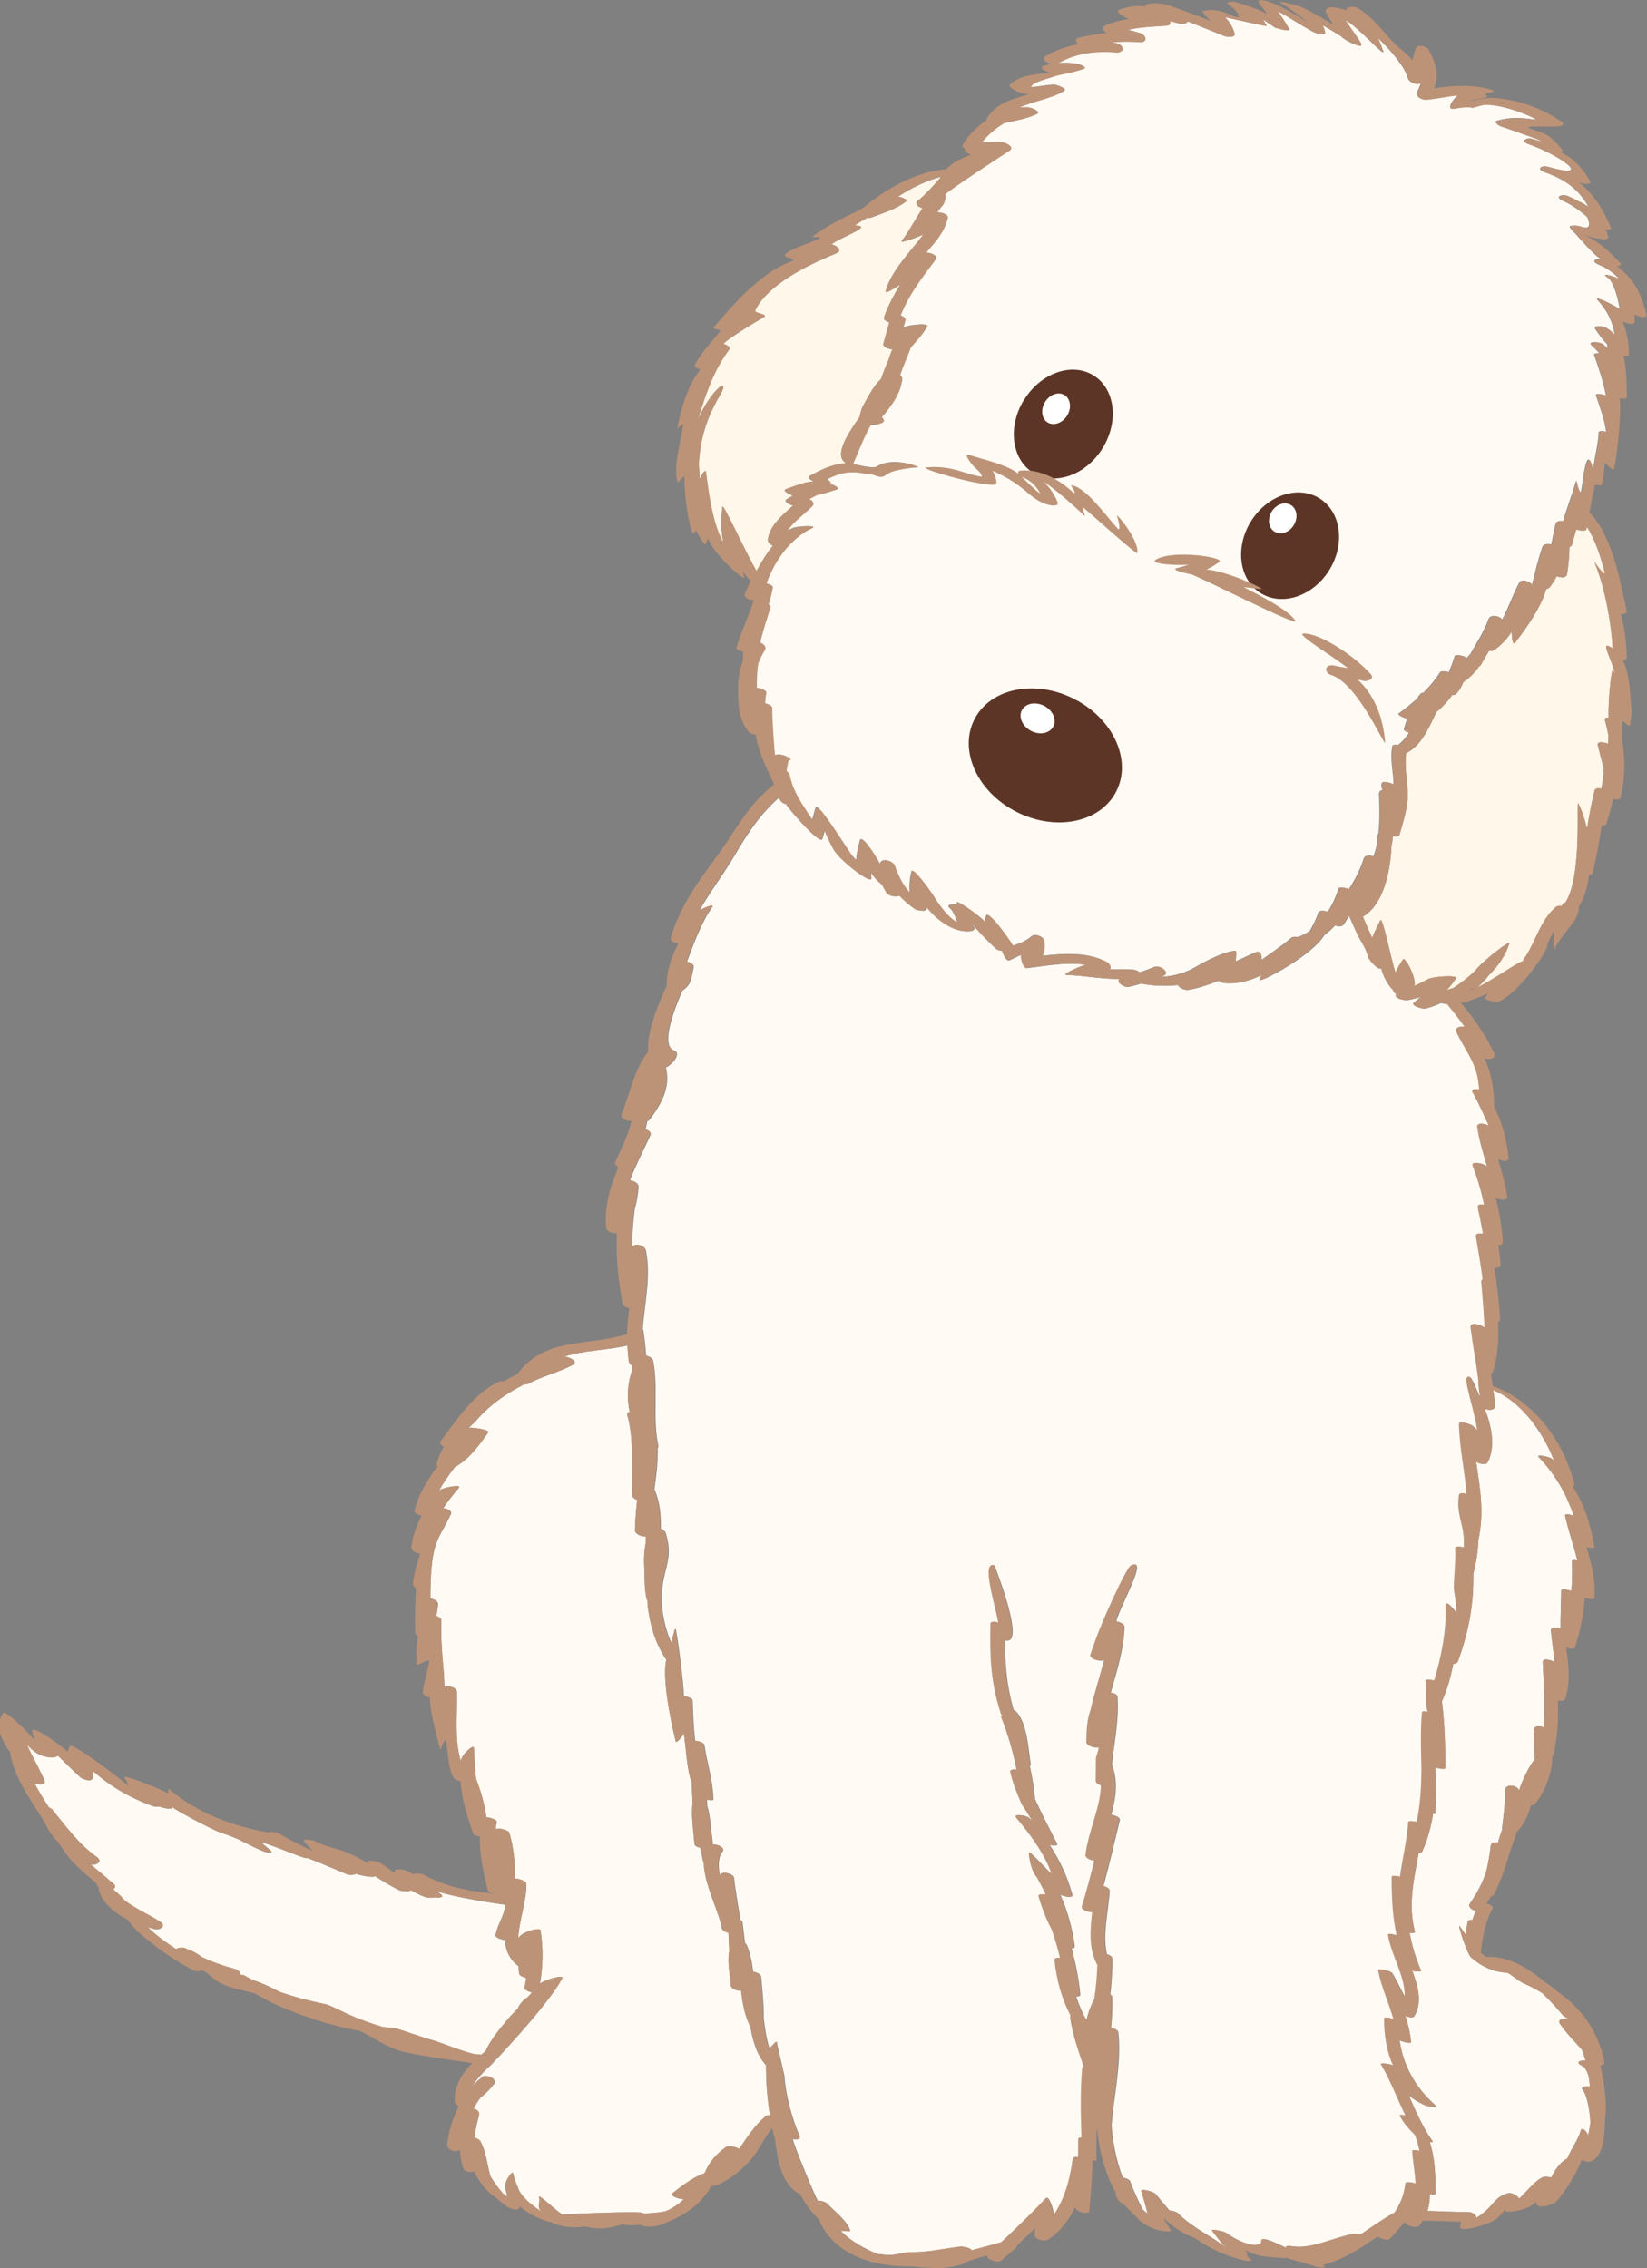
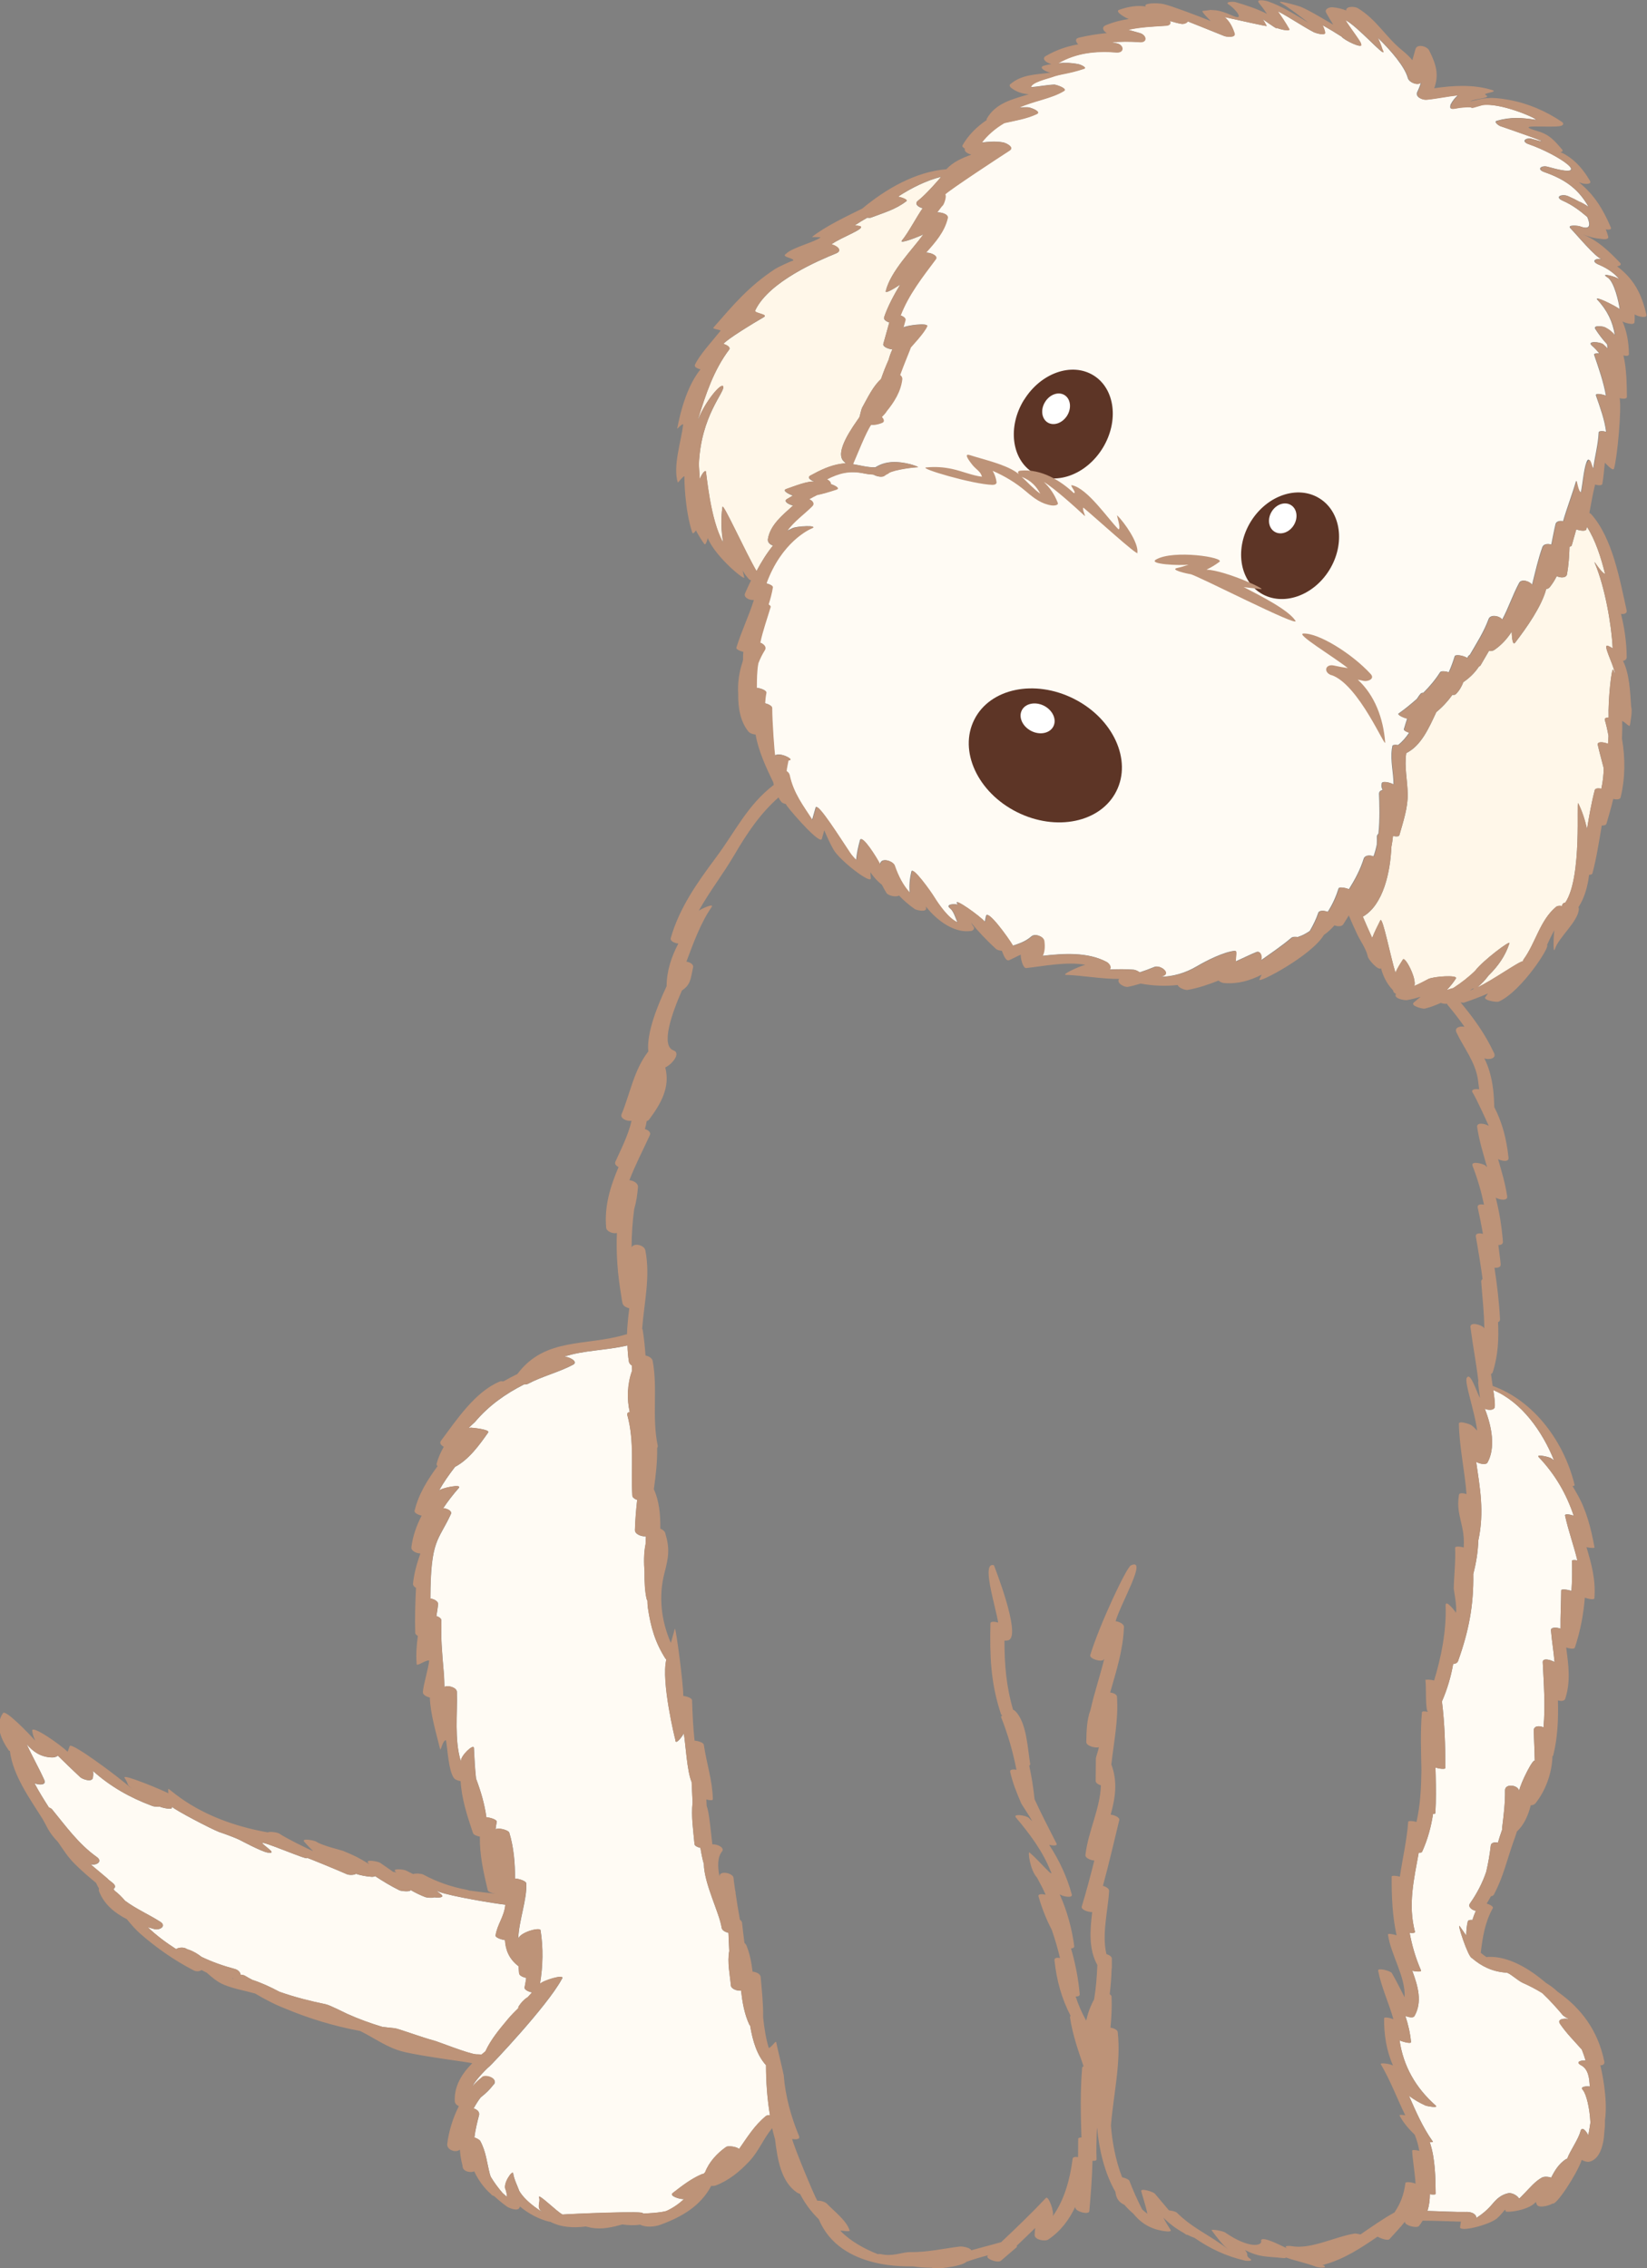
<svg xmlns="http://www.w3.org/2000/svg" id="Layer_2" data-name="Layer 2" width="170.28" height="234.47" viewBox="0 0 170.28 234.47">
  <rect x="0" y="0" width="170.28" height="234.47" fill="#808080" stroke="none" />
  <defs>
    <style>
      .cls-1 {
        fill: #fff7e9;
      }

      .cls-1, .cls-2, .cls-3, .cls-4, .cls-5 {
        stroke-width: 0px;
      }

      .cls-2 {
        fill: #bd9378;
      }

      .cls-3 {
        fill: #fffbf4;
      }

      .cls-4 {
        fill: #5d3526;
      }

      .cls-5 {
        fill: #fff;
      }
    </style>
  </defs>
  <g id="Layer_1-2" data-name="Layer 1">
    <g>
      <path class="cls-1" d="M92.85,20.33c.45.1,1.04.33.86.47-1.12.87-2.39,1.21-3.69,1.71-.06.02-.2.02-.36,0-.44.25-.88.52-1.3.8.16.01.32.03.49.06.91.2-2.01,1.2-2.89,1.9.56.12,1.2.63.48.93-1.72.7-6.94,2.88-8.37,5.91-.14.29,1.44.37.88.69-1,.57-3.84,2.3-4.16,2.76.4.11.77.36.59.59-1.61,2.14-2.42,4.62-3.2,7.14,0,.02,0,.04,0,.07.73-1.87,2.43-3.89,2.59-3.39.19.56-2.31,3-2.52,8.06,0,.09.1,1.41.08,1.5.42-.94.63-.83.63-.83.08.12.44,5.02,1.8,7.38-.2-1.22-.25-2.46-.07-3.67.07-.44,2.39,4.7,3.52,6.63.49-.92,1.05-1.84,1.71-2.64-.31-.1-.59-.34-.53-.68.24-1.46,1.52-2.47,2.61-3.46-.49-.11-1.03-.44-.65-.66.21-.12.42-.25.63-.37-.17-.04-1.25-.49-.68-.68.74-.25,2.35-.92,2.97-.73-.21-.06-.95-.39-.5-.65,1.04-.57,2.06-1.07,3.24-1.23.14-.02.28-.03.43-.03-.05-.07-.1-.13-.17-.18-1.11-.94,1.01-3.76,1.56-4.57.08-.11.17-.79.33-1.07.55-.98,1.08-2.13,1.92-2.9.24-.68.5-1.34.79-2,.1-.37.23-.73.39-1.07-.45-.04-1.02-.29-.94-.57.15-.53.3-1.07.45-1.6,0-.03.02-.05.02-.08.05-.18.1-.35.15-.53-.33-.11-.61-.31-.54-.53.36-1.1,1.08-2.44,1.67-3.39-.56.37-1.57.99-1.5.69.49-2.05,2.72-4.26,3.9-5.88-.21.13-2.6,1.09-2.22.63.65-.78,1.55-2.51,2.14-3.33-.47-.12-.9-.46-.48-.78.81-.62,2.35-2.4,2.39-2.47-1.56.39-3.08,1.16-4.47,2.06Z" />
      <path class="cls-3" d="M164.73,48.41c.1-1.03.5-2.42.55-3.7,0-.2.45-.17.77-.08-.16-1.24-.59-2.43-1.05-3.74-.1-.29.59-.16,1.03,0-.25-1.41-.73-2.78-1.22-4.21-.05-.14.22-.18.53-.15-.23-.29-.48-.56-.75-.79-.61-.53.84-.42,1.14-.16.17.14.33.3.48.46-.03-.17-.05-.32-.06-.45-.44-.47-.83-.98-1.2-1.55-.32-.48.76-.31.94-.23.43.2.77.49,1.06.84-.2-1.37-.8-2.6-1.82-3.68-.38-.49,1.97.69,2.32.99-.07-.64-.56-2.9-1.29-3.3-.83-.53.94-.08,1.27.22-.5-.6-1.18-1.12-2.18-1.54-.81-.34-.28-.69.35-.55-.62-.14-2.59-2.52-3.23-3.18-.41-.43.81-.28.94-.23,1.18.45,1.11-.19.79-.95-.77-.65-1.55-1.25-2.53-1.68-.93-.41-.06-.75.54-.48.42.18.82.38,1.21.6,0-.05.64.32.92.52-.96-1.67-2.18-2.77-4.6-3.61-.82-.29-.28-.72.35-.55,5.11,1.45,1.07-1.3-1.96-2.33-.82-.28-.28-.72.35-.55,3.27.93-2.47-1.04-3.29-1.32-.14-.05-.74-.45-.31-.56,1.45-.4,2.53-.31,4.03-.09-.13-.25-3.81-1.81-5.6-1.52-1.85.55-.38.09-1.95.24-.84.04-1.44.4-1.31-.19,0-.02,0-.03.01-.05,0-.02,0-.05.02-.07.2-.39.46-.7.75-.95-1.08.11-2.15.35-3.27.46-.43.04-1.21-.29-.92-.83.16-.33.28-.64.37-.96-.34.38-1.24.01-1.36-.44-.31-1.15-1.69-2.79-3.13-4.19.18.38.34.77.47,1.19.01.04.03.07.05.11h0s.04.09.05.13c.18.64-2.67-2.63-3.91-3.24.4.69,1.75,2.42,1.59,2.45.35.64-1.74-.38-1.97-.73-.65-.42-1.32-.82-1.99-1.2.11.23.21.47.26.74.08.41-1,.07-1.14,0-1.29-.68-2.47-1.52-3.75-2.18.41.59.81,1.18,1.18,1.83.19.32-1.2,0-1.37-.16.4.37-.52-.25-1.38-.86.15.21.27.44.42.71.05.09-2.98-.62-4.34-.91.46.4.75.87,1.01,1.64.18.53-.84.4-1.04.32-1.28-.51-2.53-1.03-3.79-1.52-.09.2-.44.3-.64.26-.38-.06-.79-.18-1.2-.3.09.23.01.46-.4.49-1.34.09-2.63.13-3.91.42.4.11.81.23,1.21.34.7.2.81,1-.05.94-1.05-.08-1.95-.07-2.86.02.17.03.34.06.53.1.73.15.79,1-.05.94-2.15-.16-4.12.03-6.03,1.12.7-.07,1.38-.05,2.14.1.11.02.95.34.5.48-1.75.56-2.28.48-3.37.88-.37.13-2.06.53-2.08,1.02.82-.06,1.62-.24,2.44-.27.14,0,1.38.39.97.65-1.31.82-3.18,1.04-4.66,1.74.32-.04.63-.06.95-.05.2,0,1.48.43.87.71-1.08.5-2.2.67-3.33.92-.91.52-1.74,1.23-2.33,2.02.73-.09,1.46-.15,2.21-.02.3.05,1.22.48.65.85-.9.58-6.14,4.03-6.65,4.52.19.15-.16,1.17-.32,1.2-.17.22-.35.45-.51.67.43-.03,1.2.16,1.1.58-.35,1.45-1.3,2.51-2.25,3.58.5-.03,1.29.31,1.02.67-1.39,1.87-2.8,3.64-3.64,5.81.31.11.56.29.5.48-.07.26-.15.53-.22.79.36-.25,2.61-.51,2.47-.16-.29.7-1.59,2.04-1.7,2.2.01.03-.78,1.91-1.11,2.85.14.11.24.26.22.44-.15,1.26-.83,2.35-1.63,3.33-.03.11-.45.54-.48.57.17.16.35.47.04.6-.4.16-.75.24-1.15.21-.53.75-1.46,3.14-1.87,4.07.78.12,1.55.36,2.35.33,1.09-.69,2.31-.64,3.57-.33.22.05,1.06.32.74.32-.24,0-2.33.23-2.97.6,0,.04-.06.08-.15.1-.09.06-.19.11-.28.18-.24.19-.79.08-1.13-.12-.32-.02-.63-.05-.96-.12-1.57-.33-2.63-.03-3.85.6.21.11.37.26.4.45,0,.01-.01.02-.01.04.46.16,1,.44.57.58-.68.22-1.33.43-1.99.56-.27.13-.54.27-.81.43.35.15.58.44.32.71-.79.81-1.93,1.59-2.6,2.57.18-.09.36-.17.54-.26.41-.25,2.87-.35,1.98,0-.3.12-3.12,1.44-4.67,5.68.35.09.69.25.66.41-.1.6-.25,1.19-.44,1.77.14.08.24.16.21.25-.37,1.25-.81,2.45-1.07,3.7.38.13.68.43.47.77-.27.43-.49.88-.67,1.35-.15.85-.15,1.7-.16,2.55.44.04,1.04.27.99.51-.08.37-.11.73-.13,1.08.36.09.73.28.73.47,0,1.41.24,4.73.31,4.94.35-.24,1-.02,1.32.16.41.22.3.33.05.35.02-.03-.2.91-.19,1.09.16.1.29.24.32.41.4,1.89,1.42,3.19,2.36,4.64.12-.42.24-.85.36-1.27.17-.61,2.59,3.26,3.54,4.67.2.29.42.53.65.75.06-.67.2-1.33.4-2.05.18-.64,1.7,1.77,2.06,2.49.02-.05.03-.1.05-.16.23-.53,1.3-.15,1.45.28.38,1.14.87,2.04,1.57,2.82-.05-.72,0-1.43.19-2.2.12-.5,1.9,1.95,2.36,2.69.37.61,1.43,2.18,2.39,2.57-.23-.52-.4-1.14-.75-1.42-.51-.41.25-.52.79-.41-.02-.04-.05-.07-.07-.11-.42-.68,2.35,1.27,2.87,1.9.03-.19.06-.39.12-.62.16-.69,2.24,2.18,2.77,3.08.68-.23,1.33-.44,1.93-.97.36-.32,1.23,0,1.29.47.08.65.03,1.15-.17,1.55,2.26-.26,4.7-.4,6.62.62.29.15.56.57.3.79.85-.03,1.69-.05,2.52.02.14.01.43.12.62.28.52-.17,1.03-.36,1.54-.57.6-.22,1.7.63.84.95-.08.03-.15.06-.23.08,1.31-.03,2.57-.38,3.8-1.11.96-.57,2.78-1.48,3.89-1.58.27-.02.02.76.08,1.1.42-.18,1.75-.83,2.17-.98.37-.13.6.41.44.87.8-.57,2.17-1.49,3.16-2.34.13-.11.41-.12.68-.07,0-.01.02-.02.04-.03.42-.13.81-.35,1.18-.6.35-.6.66-1.22.88-1.88.09-.27.59-.25.98-.1.5-.77.87-1.62,1.12-2.42.06-.18.66-.08,1.07.08.62-.99,1.17-2.01,1.53-3.16.12-.36.62-.39,1.01-.23.14-.38.25-.79.34-1.22.01-.28.02-.56.01-.8,0-.15.07-.25.16-.32.16-1.51.1-3.06.06-4.13,0-.23.16-.35.37-.4-.12-.25-.16-.38-.09-.69.06-.26.83-.1,1.22.12,0-1.23-.34-2.41-.17-3.67,0-.01-.02-.02,0-.03,0,0,0,0,.01,0,.01-.09.02-.18.04-.27.03-.13.29-.15.58-.1.45-.34.82-.78,1.15-1.27-.31-.1-.58-.24-.54-.37.11-.37.22-.74.34-1.09-.47-.1-1.04-.41-.9-.52.68-.48,1.3-.99,1.9-1.52.12-.18.24-.37.39-.54.06-.07.16-.09.28-.09.63-.63,1.22-1.32,1.73-2.12.1-.16.53-.12.9-.01.24-.53.44-1.08.61-1.64.07-.25.95-.07,1.3.17.02-.04.05-.08.07-.13.04-.09.12-.15.2-.2.7-1.21,1.45-2.36,1.94-3.7.19-.51,1.15-.34,1.4.07.65-1.2,1.08-2.55,1.76-3.81.24-.44,1.08-.17,1.33.21.33-1.31.62-2.64,1.07-3.9.12-.33.56-.38.92-.26.15-.71.27-1.42.44-2.12.07-.29.43-.37.78-.3.35-1.23.99-2.92,1.34-4.15.05-.16.17,1.09.5,1.17.17-.77.29-2.34.57-3.09.34-.91.48.57.68.59Z" />
      <path class="cls-1" d="M152.53,100.33c.76-1.01,3.64-3.19,3.53-2.83-.42,1.32-1.2,2.4-2.15,3.33-.34.45-.72.88-1.19,1.25,1.49-.67,4.44-2.78,4.72-2.7.01-.07.03-.13.08-.2,1.25-1.71,1.68-4.02,3.34-5.42.16-.13.39-.15.62-.1.01-.04.02-.08.04-.12.04-.14.16-.21.32-.24,1.77-2.64,1.11-10.71,1.33-10.26.37.74.69,1.66.91,2.66.22-1.35.45-2.7.8-4.03.05-.18.36-.2.68-.14.15-.71.24-1.44.24-2.13-.2-.8-.43-1.59-.61-2.4-.08-.38.61-.3,1.06-.11,0,0,0-.02,0-.03.02-.26.04-.52.05-.79-.1-.55-.22-1.1-.38-1.64-.05-.18.14-.25.39-.26-.06-1.75.31-5.37.49-4.91.05.14.12.28.19.42-.2-1.1-1.37-3.17-.73-2.91.17.07.33.15.47.25-.12-2.54-.83-6.41-1.83-8.77-.24-.56.55.89,1.05,1.09-.43-1.74-1-3.5-1.88-4.89-.02.09-.04.18-.06.27-.05.21-.63.16-1.04,0-.16.55-.31,1.11-.47,1.66-.02.08-.11.11-.23.13-.03.95-.09,1.89-.26,2.85-.07.39-.65.4-1.06.2-.2.4-.44.79-.74,1.16-.08.09-.21.15-.35.17-.46,1.78-2.05,4.04-3.21,5.54-.33.43-.35-1.05-.36-1.13-.45.7-1.01,1.35-1.8,1.89-.15.1-.35.13-.55.1-.28.48-.57.97-.85,1.46-.04.08-.11.12-.19.16-.44.67-.98,1.17-1.61,1.61-.17.45-.41.88-.78,1.24-.07.07-.2.08-.35.07-.47.66-1.02,1.26-1.66,1.78-.74,1.58-1.55,3.48-3.11,4.24-.21,1.42.12,2.78.15,4.22.03,1.41-.48,2.92-.86,4.26-.04.16-.34.16-.66.09-.04.39-.1.78-.17,1.15-.1,2.5-.81,5.97-2.95,7.19.3.7.6,1.4.92,2.09.02.03.04.07.05.1.23-.61.53-1.2.84-1.81.23-.45,1.07,3.83,1.56,5.4.23-.5.53-.97.78-1.36.22-.33,1.43,1.96,1.18,2.73.12-.05.24-.1.35-.15.37-.16.72-.36,1.08-.55.53-.28,3.1-.45,2.87-.07-.28.45-.61.84-.96,1.21.23-.09.46-.15.7-.22.81-.53,1.58-1.12,2.26-1.79Z" />
      <path class="cls-3" d="M147.82,221.43c.58,1.69.59,3.74.61,5.34,0,.09-.28.09-.6.04,0,.59-.07,1.17-.25,1.73,1.36.03,2.72.13,4.08.1.39,0,.96.16.98.62.6-.38,1.14-.83,1.62-1.4.49-.58.9-.97,1.65-1.15.36-.09.93.21,1.11.5.03,0,.06.01.09.02.16-.17.33-.33.49-.5.55-.56,1.14-1.28,1.84-1.65.19-.1.61-.1.93.02.36-.72.77-1.4,1.49-1.89.05-.03.1-.05.17-.07.29-.82,1.15-1.98,1.37-2.83.15-.56.57-.06.81.4.07-.36.15-.81.22-1.3-.07-1.46-.41-2.94-.79-3.38-.34-.39.5-.39.72-.35-.03-.87-.15-1.8-.88-2.19-.65-.35-.06-.53.45-.5-.11-.38-.24-.76-.39-1.13-.77-.88-1.6-1.69-2.26-2.67-.37-.55.68-.59.98-.46-.15-.07-.59-.31-.69-.43-.51-.62-1.26-1.47-2.12-2.28-.63-.39-1.29-.74-2.02-1.06-.5-.22-1.36-1.03-1.67-1.05-1.48-.09-2.61-.67-3.58-1.51-.4-.08-1.59-3.77-1.26-3.29.22.31.44.64.67.96,0-.49.04-.97.16-1.45.03-.14.23-.18.48-.16.1-.32.21-.63.35-.94-.44-.1-.84-.43-.6-.77.69-.98,1.29-2.11,1.68-3.28.21-.89.36-1.78.47-2.72.03-.28.39-.35.74-.28.13-.48.29-.93.44-1.37,0-.05-.02-.1-.01-.15.16-1.29.32-2.57.3-3.88-.01-.75,1.38-.57,1.46.06.11-.78,1.6-3.7,1.62-3.04,0-.25-.06-2.01-.11-3.17-.03-.54.57-.56,1.01-.37.2-2.23.03-4.47-.08-6.73-.02-.48.83-.25,1.22-.02-.09-1.09-.28-2.17-.37-3.28-.03-.33.55-.33.99-.17-.02-1.32.06-2.64.07-3.97,0-.13.63-.09,1.06.07.07-1.01.08-2.05.05-3.12,0-.08.26-.09.56-.04-.37-1.53-.92-3.02-1.27-4.62-.05-.22.46-.14.89,0-.75-2.24-1.9-4.25-3.62-6.06-.31-.33,1.1-.01,1.3.13.1.07.2.15.29.22-1.2-2.99-3.37-6.05-6.28-7.27,0,.08.23,1.45.14,1.78-.09.31-.62.31-1.02.15.76,1.91,1.11,4.07.28,5.56-.14.26-.79.15-1.17-.07.38,2.66.86,5.14.22,8.13-.04,1.23-.23,2.34-.52,3.46.05,3.2-.45,5.87-1.57,8.99-.07.2-.28.29-.51.31-.23,1.31-.6,2.59-1.16,3.87.28,2.29.35,4.56.35,6.89,0,.13-.6.09-1.02-.06,0,.24.01.48.02.72h0c.03,1.34.05,2.67-.03,4,0,.06-.1.08-.24.08-.2,1.31-.53,2.59-1.13,3.91-.04.08-.18.11-.35.1-.49,2.72-1.13,5.37-.39,8.17.03.12-.24.15-.55.11.24,1.3.61,2.59,1.18,3.9.05.13-.47.13-.91.02.6,1.61,1.06,3.24.22,4.7-.11.19-.56.12-.93-.02.28.86.5,1.74.58,2.69.02.2-.76.01-1.18-.17.38,2.63,1.64,4.89,3.73,6.73.35.31-.94.06-1.06,0-.64-.29-1.2-.62-1.7-1,.71,1.6,1.38,3.19,2.46,4.72.04.06-.1.07-.31.06Z" />
-       <path class="cls-3" d="M80.32,211.16c0,.09.79,3.38.77,3.37.16,2.16.76,4.3,1.58,6.29.14.34-.3.36-.71.29.15.74,2.28,5.87,2.6,6.39.34-.04.83.14.98.29.75.8,2.03,1.73,2.36,2.78.06.18-.81-.02-.96.03,1.01,1.07,2.48,1.87,3.87,2.42.11-.01.23-.01.33,0,1.25.28,2.21-.22,3.02-.21,1.79.03,3.41-.35,5.15-.58.2-.02,1.03.09,1.17.39,1.02-.29,2.05-.54,3.09-.84,1.58-1.49,3.14-2.99,4.63-4.57.25-.26.89,1.44.7,1.89,1.22-1.7,1.79-3.86,2.06-5.95.02-.17.27-.21.56-.16.01-.62.02-1.24.01-1.87,0-.12.14-.16.34-.16-.09-2.4-.13-4.81.07-7.2,0-.08.07-.13.15-.15-.56-1.65-1.14-3.28-1.4-5.04-.01-.09.02-.14.06-.18-.92-1.76-1.45-3.65-1.67-5.75-.03-.25.25-.28.57-.23-.23-.99-.52-1.96-.85-2.92-.57-1.08-1.01-2.2-1.37-3.45-.07-.25.34-.26.74-.17-.27-.61-.58-1.2-.9-1.78-.7-.75-.97-2.76-.77-2.59.94.77,2.7,2.92,2.16,1.88-.81-2.03-2.17-3.83-3.56-5.49-.37-.44,1.07-.24,1.33.04.11.12.23.22.35.34-.26-.51-1.08-1.73-1.13-1.83-.47-1.1-.9-2.11-1.15-3.28-.05-.24.28-.28.65-.21-.36-1.84-.88-3.63-1.58-5.42-.04-.09.02-.15.12-.18-.07-.05-.12-.1-.14-.15-1.08-3.29-1.15-6.03-1.09-9.38,0-.22.41-.2.8-.09-.3-1.8-1.77-6.33-.44-5.92,0,0,2.78,7.02,1.58,7.71-.12.07-.31.09-.49.08,0,2.46.18,4.71.89,7.14.09.05.17.1.2.12,1.22,1.16,1.31,3.97,1.57,5.49.01.08-.03.14-.1.18.25,1.13.43,2.28.55,3.46.7,1.55,1.49,3.05,2.27,4.58.13.26-.35.23-.76.14,1.04,1.58,1.85,3.32,2.34,5.13.11.41-.85.18-.99.12-.09-.04-.17-.08-.26-.13.78,1.74,1.28,3.64,1.5,5.33.02.18-.13.25-.33.25.43,1.52.74,3.07.9,4.73.02.19-.18.26-.42.25.28.86.63,1.69,1.09,2.49.16-.77.42-1.49.82-2.2.19-1.16.29-2.32.33-3.55-.9-1.62-.76-3.57-.53-5.47-.45.01-1.17-.26-1.08-.57.48-1.59.9-3.17,1.3-4.76-.43-.03-.96-.28-.92-.57.28-2.48,1.53-4.8,1.6-7.2-.29-.1-.54-.26-.54-.46,0-.78.01-1.56.02-2.33,0-.1.27-.82.31-1.15-.36.12-1.31-.12-1.3-.53.02-1.16.05-2.31.43-3.31.4-1.79.99-3.53,1.43-5.3,0,0,0,0,0,0h0s-.04.07-.05.07c-.2.31-1.53-.06-1.4-.46.98-3.2,3.74-9.04,4.19-9.26,1.79-.88-1.01,3.85-1.57,5.76.41.06.86.3.86.57,0,0,0,.02,0,.02.02-.02.02,0,0,.04-.08,2.34-.79,4.52-1.42,6.74.35.05.68.2.7.43.17,2.33-.33,4.67-.58,7.01.68,1.79.4,3.48-.07,5.19.43.05.96.29.89.56-.55,2.29-1.08,4.55-1.69,6.8.34.09.65.29.64.52-.11,1.99-.77,4.49-.28,6.53.3.09.56.26.56.47,0,.33,0,.67,0,1,0,.02-.01.02-.02.04-.03.9-.09,1.78-.2,2.64.11.07.18.16.19.24.06,1.09-.01,2.15-.11,3.22.36.06.72.23.75.45.35,3.19-.44,6.45-.7,9.64.11,1.6.47,3.59,1.15,5.37.35.08.7.23.75.36.37.95.77,1.87,1.23,2.78.04.07.07.13.1.19.17.16.35.3.54.44-.14-.72-.6-2.14-.64-2.33-.07-.35,1.26.06,1.42.27.22.27.81.97,1.44,1.71.33.04.71.13.82.24,1.75,1.71,3.37,2.27,5.34,3.82-.68-.53-1.21-1.3-1.73-1.98-.14-.19,1.18.07,1.37.2,2.54,1.76,3.82,1.35,3.74.93-.18-.88,2.98.96,2.61.66-.31-.25.43-.19.51-.17,2.02.37,4.49-.98,6.55-1.3.08-.01.33.02.6.09,1.16-.79,2.31-1.61,3.51-2.27.58-.85.99-1.77,1.13-3.04.02-.16.62-.09,1.05.06-.06-1.11-.28-2.25-.35-3.39,0-.12.37-.09.74,0-.1-.59-.26-1.15-.47-1.66-.62-.6-1.11-1.16-1.56-1.96-.08-.14.24-.11.58-.05-.86-1.75-1.51-3.55-2.54-5.3-.08-.13.87-.07,1.27.15-.67-1.53-.94-3.23-.92-4.87,0-.19.54-.08.96.08-.46-1.7-1.22-3.22-1.58-5.02-.06-.32,1.28.01,1.43.27.47.82.89,1.65,1.31,2.49.12-2.1-1.43-4.4-1.72-6.48-.02-.15.48-.06.89.07-.43-1.94-.52-3.88-.51-6.07,0-.11.45-.09.85.01.27-1.87.72-3.74.86-5.66.01-.13.47-.1.86,0,.39-1.72.48-3.45.51-5.33-.05-2.02-.13-4.03.05-6,.01-.13.32-.12.64-.04-.33-.11-.18-2.7-.28-3.29-.01-.07.49-.07.9.04.72-2.34,1.29-5.15,1.19-7.76-.03-.72,1.06.71,1.07.77.12-.69-.23-2.35-.23-2.51.03-1.41.2-2.81.14-4.22,0-.15.48-.15.89-.03.04-.64.02-1.3-.13-1.97-.28-1.36-.57-2.12-.36-3.48.03-.2.41-.18.78-.07-.18-2.41-.73-4.75-.79-7.27,0-.36,1.17.06,1.29.15.24.18.43.37.6.56-.26-2.06-1.34-5.01-1.07-5.46.38-.61.94,1.28,1.36,2.1-.03-.43-.26-1.75-.16-1.73-.23-1.86-.57-3.67-.82-5.58-.09-.65,1.2-.26,1.4.06.01.02.02.03.03.05,0-1.59-.19-3.19-.32-4.83-.01-.13.05-.21.14-.27-.19-1.44-.43-2.88-.69-4.38-.06-.37.35-.39.73-.3-.16-.9-.34-1.8-.54-2.71-.07-.34.28-.38.65-.3-.28-1.34-.66-2.66-1.18-4.01-.23-.59,1.14-.21,1.31-.05.07.06.13.12.19.19-.39-1.37-.82-2.73-1.03-4.16-.08-.51.78-.38,1.2-.12-.02-.06-1.36-3-1.65-3.41-.24-.35.21-.44.66-.37-.03-.34-.07-.67-.13-1.01-.29-1.87-1.43-3.21-2.21-4.85-.26-.54.36-.69.82-.6-.53-.76-1.1-1.49-1.74-2.26-.04-.05-.05-.08-.07-.13-.17.04-.41,0-.64-.08-.54.23-1.08.45-1.66.59-.21.05-1.53-.3-1.13-.63.24-.2.47-.4.71-.6-.46.15-.93.26-1.41.35-.23.04-1.3-.13-1.18-.55.01-.03.02-.07.03-.1-.12-.06-.22-.13-.26-.22-.03-.06-.03-.12-.05-.17,0,0-.03-.01-.03-.02-.62-.65-.98-1.42-1.2-2.23-.29.29-1.4-.99-1.38-1.28-.17-.76-.75-1.55-1.06-2.19-.32-.65-.61-1.32-.89-1.99-.19.3-.38.6-.56.9-.16.27-.59.27-.92.12-.33.38-.7.72-1.1,1-1.27,2.15-6.84,5.06-6.67,4.61.07-.18.15-.35.24-.51-1.19.61-2.46.97-3.85.87-.25-.02-.47-.13-.61-.26-1.03.41-2.08.77-3.21.97-.22.04-.91-.2-1.01-.51-1.29.14-2.55.09-3.83-.15-.42.13-.86.25-1.31.34-.38.08-1.27-.43-.91-.82-1.76.02-3.79-.37-5.52-.42-.46-.02,1.25-.83,2.02-1.04-1.97-.34-4.28.14-6.12.34-.36.04-.63-1.23-.54-1.39-.23.08-.99.49-1.23.58-.39.15-.69-.9-.74-.98-.25-.02-.49-.08-.63-.21-.94-.87-1.78-1.74-2.55-2.69.07.14.15.29.25.41.16.19-.05.4-.24.44-1.63.27-3.45-.95-4.69-2.53.01.04.01.07.02.11.16.55-1,.28-1.18.15-.62-.44-1.15-.89-1.61-1.39-.29.19-1.13.04-1.31-.28-.17-.29-.33-.56-.46-.83-.46-.36-.86-.8-1.19-1.3.01.2.01.4.04.6.09.75-3.24-1.82-3.85-2.93-.36-.65-.67-1.32-.96-2-.08.29-.17.58-.25.88-.18.62-2.89-2.44-3.62-3.42-.04-.05-.06-.12-.1-.17-.21-.06-.39-.13-.46-.22-.11-.15-.21-.31-.3-.47-1.9,1.67-3.24,3.66-4.56,5.93-1.18,2.01-2.58,3.8-3.69,5.79.14-.15,1.67-.86,1.33-.38-1.1,1.55-1.91,3.77-2.6,5.63.39.07.75.28.69.58-.27,1.27-.26,1.8-1.16,2.41-1.06,2.41-2.21,5.72-.86,6.19.78.27-.14,1.44-.86,1.76.52,2.04-.44,3.74-1.68,5.4-.06.07-.14.12-.24.15-.04.27-.11.54-.18.82.35.11.63.34.51.62-.7,1.54-1.51,3.08-2.12,4.67.43.03.93.32.89.71-.07.81-.18,1.56-.39,2.26-.18,1.33-.27,2.65-.27,3.96.28-.5,1.32-.21,1.42.31.54,2.71-.12,5.38-.33,8.11.03.04.05.09.06.14.14.88.23,1.76.29,2.63.34.06.69.27.74.56.54,2.9-.09,5.78.52,8.75.02.11,0,.19-.06.25.03,1.42-.14,2.84-.34,4.26.55,1.2.68,2.6.67,4.07.24.1.45.27.5.44.48,1.6.37,2.47-.07,4.14-.63,2.41-.34,4.97.66,7.23.14-.49.27-.99.41-1.45.09-.32.91,5.87.87,6.93.41.06.9.24.91.45.05,1.42.11,2.81.26,4.17.41.05.92.21.96.44.29,1.98.89,3.66.93,5.63,0,.14-.32.11-.67.02.01.22.02.43.03.65.27.73.39,2.35.59,3.99.52-.05,1.3.35,1,.73-.48.59-.47,1.54-.26,2.6v-.02c-.03-.64,1.4-.36,1.45.16.04.46.12.92.18,1.38.04.05.05.09.02.12.14.94.29,1.89.46,2.82.12.09.21.19.22.31.07.7.16,1.39.25,2.09.09.08.16.15.19.23.37.89.54,1.82.65,2.74.38.04.81.24.83.52.12,1.43.28,2.82.26,4.24.12,1.11.3,2.24.59,3.15.41-.09.81-.92.83-.57Z" />
      <path class="cls-3" d="M51.06,215.45c-.39.52-.85.97-1.36,1.36-.27.35-.51.74-.73,1.14.35.1.65.36.56.7-.21.8-.39,1.55-.48,2.3.28.1.53.24.6.36.61,1.09.69,2.29,1.01,3.48.02.08.06.16.09.24.34.57.75,1.12,1.2,1.65.15.14.31.28.47.41,0-.25-.06-.49-.14-.74-.34-.59.72-2.09.78-1.69.09.62.41,1.22.63,1.82.7,1.23,2.63,2.35,2.3,2.1-.56-.42-.08-.92-.25-1.42-.19-.57,1.89,1.52,2.43,1.76.44-.05,9.1-.43,8.23-.11.11.03,2.11-.08,2.55-.28.67-.31,1.26-.73,1.78-1.21-.39.05-1.58-.32-1.18-.62.97-.74,1.88-1.47,3.01-1.95.04-.02.1-.02.17-.03.06-.05.12-.11.17-.16.4-1.07,1.26-1.99,2.18-2.63.2-.14,1.06-.04,1.34.21.83-1.18,1.58-2.44,2.77-3.4.09-.08.25-.1.42-.08-.29-1.73-.41-3.5-.41-5.18-.91-.99-1.39-2.5-1.64-4.09-.04-.04-.07-.07-.09-.11-.52-1.13-.71-2.31-.85-3.51-.42.05-1.02-.18-1.05-.52-.1-1.11-.39-2.43-.17-3.57-.03-.6-.06-1.2-.08-1.8,0-.03-.01-.06-.02-.09-.33-.07-.64-.26-.68-.49-.26-1.65-1.79-4.47-1.85-6.63-.15-.52-.26-1.08-.35-1.65-.31-.08-.6-.21-.61-.38-.13-1.46-.36-2.87-.2-4.33h0c-.03-.7-.07-1.4-.1-2.1-.48-1.1-.62-3.9-.81-5.03-.02.1-.9,1.4-.88.63-.01.04-1.5-6.06-.92-8.27-.03-.03-.07-.06-.1-.09-1.06-1.67-1.52-3.26-1.81-5.23-.04-.26-.05-.52-.05-.77-.03-.05-.07-.09-.08-.15-.18-.8-.23-1.76-.22-2.79-.07-.99-.08-2,.11-2.89.01-.27.02-.54.03-.81-.43.05-1.14-.21-1.13-.64.03-1.06.11-2.09.23-3.12-.27-.09-.49-.25-.5-.44-.16-2.81.24-5.6-.52-8.34-.05-.18.07-.27.25-.31-.31-1.35-.25-2.92.24-4.26,0-.18,0-.36-.02-.54-.15-.1-.27-.23-.3-.38-.1-.57-.14-1.14-.15-1.7-2.24.53-4.57.48-6.61,1.18.42-.1,1.63.48.97.82-1.51.79-3.16,1.18-4.66,1.97-.09.05-.24.07-.4.06-1.89.96-3.63,2.17-5.07,3.88-.06.07-.53.47-.65.63.08,0,.16-.04.24-.04s1.99.18,1.78.49c-.89,1.27-2,2.81-3.43,3.56-.62.8-1.19,1.61-1.67,2.47.23-.3,2.45-.73,2.06-.29-.57.65-1.12,1.35-1.61,2.09.43.04.94.29.79.61-1.29,2.81-2.1,2.56-2.12,8.73.41.06.83.3.8.6-.05.41-.11.81-.18,1.21.27.09.5.24.51.43.01.46.01.92,0,1.38-.02,1.28.27,4.1.28,4.33.02.39.03.79.04,1.19.37-.21,1.27.06,1.29.5.07,2.31-.28,4.93.41,7.2-.04-.6,1.33-1.85,1.35-1.4.05,1.06.11,2.12.22,3.17.49,1.31.88,2.62,1.07,4,.44.04,1.11.26,1.07.47-.05.27-.09.53-.12.79.23-.22,1.33.05,1.42.34.45,1.48.6,3.1.59,4.74.42,0,1.15.26,1.16.49.11,1.62-.77,3.85-.83,5.76.14-.7,2.25-1.26,2.31-.91.29,1.83.25,3.71-.06,5.54.3-.35,2.55-1.04,2.3-.56-.02.04-.04.07-.06.1,0,0,0,0,0,0,0,0,0,0,0,0-1.52,2.81-7.4,8.98-7.44,8.97-.03,0-1.4,1.29-1.78,2.08.31-.34.64-.67,1-.94.43-.32,1.67.15,1.22.75Z" />
      <path class="cls-3" d="M3.57,184.34c.45.86.98,1.7,1.49,2.5.13.05.25.11.33.2,1.44,1.76,2.74,3.58,4.62,4.92.67.48-.09.92-.64.75.29.28,1.81,1.5,1.84,1.58.15.11.29.23.43.34.35.27.3.5.09.64.04.06.08.12.13.18.4.3.74.65,1.07,1.03,1.12.84,2.5,1.44,3.65,2.18.68.44-.08.89-.59.76-.23-.06-.47-.13-.71-.2.87.83,1.88,1.59,2.93,2.26.25-.17.76-.22,1.08-.03.03.02.07.04.1.06.02,0,.04,0,.06.01.54.18.99.46,1.4.77,1.09.52,2.21.92,3.45,1.25.32.08.57.36.58.59.17,0,.35.04.48.12.24.15.49.28.73.41.98.32,1.9.75,2.8,1.23,1.55.55,3.15.96,4.77,1.29.48.1,1.91.85,2.23.99,1.21.55,2.42.98,3.64,1.35.43.05.85.1,1.28.14.34.03,2.91.98,4.04,1.27.42.1,3.6,1.38,4.4,1.43.18,0,.36,0,.54.02.14-.11.27-.22.4-.33.56-1.22,1.43-2.25,2.3-3.3.33-.4.71-.78,1.1-1.16,0-.07,0-.14.06-.22.27-.38.44-.58.81-.86.02-.02.05-.02.08-.03.16-.17.32-.35.47-.52-.4-.08-.82-.29-.77-.52.07-.32.12-.65.17-.98-.36-.08-.73-.25-.74-.49-.01-.19-.04-.44-.06-.72-.97-.74-1.34-1.67-1.4-2.7-.43-.06-.99-.28-.97-.47.16-1.14.89-1.93,1.01-3.19-.93-.09-5.64-.86-6.88-1.34-.1-.04-.18-.07-.27-.11.13.1.28.21.47.35.54.4-.41.39-.64.34-.01,0-.02,0-.03,0-.21.09-.77.03-.91-.02-.45-.16-1-.43-1.55-.74.04.22-.94.13-1.15.03-.89-.44-1.7-.93-2.5-1.46-.1.06-.27.08-.35.07-.6-.04-1.14-.15-1.64-.31-.15.13-.69.15-.94.04-.93-.42-4.21-1.77-4.15-1.7.4.42-5.09-2-4.55-1.46.38.4,1.54,1.09.5.92-.63-.1-2.84-1.29-2.89-1.31-.83-.39-2.08-.8-2.13-.82-.8-.31-4.41-2.18-4.92-2.64.01.02.02.04.04.06.2.36-.96.09-1.23-.03-.25.03-.64-.02-.77-.07-2.37-.88-4.36-2.03-6.14-3.62.03.2.03.41-.01.68-.08.54-1.1.16-1.31-.04-.79-.73-1.56-1.48-2.32-2.23-.13.15-.47.2-.62.19-1.19-.04-1.95-.62-2.6-1.37.57,1.25,1.26,2.44,1.82,3.69.26.57-.53.54-1,.36Z" />
      <g>
        <g>
          <path class="cls-4" d="M129.32,53.91c-1.67,2.71-1.21,6.03,1.03,7.41,2.24,1.38,5.41.31,7.09-2.4,1.67-2.71,1.21-6.03-1.03-7.41-2.24-1.39-5.41-.31-7.09,2.4Z" />
          <path class="cls-5" d="M131.48,52.88c-.47.76-.34,1.69.29,2.08.63.39,1.52.09,1.99-.67.47-.76.34-1.69-.29-2.08-.63-.39-1.52-.09-1.99.67Z" />
        </g>
        <g>
          <path class="cls-4" d="M105.87,41.33c-1.72,2.78-1.29,6.16.95,7.54,2.24,1.38,5.45.25,7.17-2.53,1.72-2.78,1.3-6.16-.94-7.54-2.24-1.38-5.45-.25-7.17,2.53Z" />
          <path class="cls-5" d="M108.05,41.55c-.49.78-.36,1.73.26,2.12.63.39,1.53.07,2.02-.71.48-.78.36-1.73-.27-2.12-.63-.39-1.53-.07-2.01.71Z" />
        </g>
        <g>
          <path class="cls-4" d="M100.73,74.39c-1.63,3.23.34,7.51,4.4,9.55,4.06,2.04,8.67,1.08,10.29-2.16,1.63-3.23-.34-7.51-4.4-9.55-4.06-2.04-8.67-1.08-10.29,2.16Z" />
          <path class="cls-5" d="M105.64,73.43c-.36.72.08,1.67.98,2.13.9.46,1.93.24,2.29-.48.36-.72-.08-1.67-.98-2.13-.9-.45-1.93-.24-2.29.48Z" />
        </g>
      </g>
      <g>
-         <path class="cls-2" d="M91.21,233.03s-.04,0-.07,0c-.27-.06-.31-.07.07,0Z" />
        <path class="cls-2" d="M1.03,180.99s-.01.03,0,.06c.32,2.49,2.07,4.9,3.37,6.97.09.14.4.74.54,1,.28.51.64.96,1.05,1.38.53.77,1.03,1.57,1.72,2.25.7.7,1.45,1.35,2.22,1.98.09.21.2.4.31.59-.03.08-.04.17.01.31.52,1.32,1.61,2.22,2.86,2.85.45.55.91,1.09,1.42,1.53,1.68,1.47,3.5,2.73,5.48,3.76.31.16.64.11.83-.03.18.1.35.19.54.28.55.49,1.11.97,1.8,1.25,1.03.42,2.13.6,3.2.9.95.56,1.97,1.11,3.03,1.52,2.53,1.07,5.14,1.85,7.82,2.35,1.5.73,2.77,1.72,4.45,2.14,2.04.51,7.02,1.11,7.14,1.2-1.07,1.08-1.88,2.36-1.8,3.93.01.22.19.4.42.5-.63,1.24-1.04,2.61-1.2,3.9-.08.62.89.97,1.31.59,0,.01,0,.03,0,.04.03.52.12,1.06.27,1.63,0,.02,0,.04,0,.06h0s.02.09.03.14c.11.39.79.56,1.18.38.41.88.97,1.68,1.72,2.34,0,0,.02.02.02.03h0s.06.06.09.09c.04.03.13.07.23.1.41.38.85.74,1.32,1.08.23.16,1.11.52,1.29.13.02-.05.03-.1.05-.14.88.74,1.93,1.29,2.97,1.56.07.02.13.02.19.03,1.07.56,2.34.65,3.65.48.19.04.37.09.56.13,1.17.2,2.2-.06,3.22-.34.62.08,1.24.12,1.83.02.6.31,1.51.23,2.11.01,2.2-.8,4.16-1.94,5.25-4.02.18.02.34,0,.44-.03,1.37-.51,2.52-1.46,3.51-2.52.97-1.03,1.45-2.34,2.35-3.41.09.39.19.77.3,1.15.26,2.21.67,4.42,2.27,5.5.07.05.18.1.31.14.5.97,1.16,1.86,1.94,2.62,2.23,5.36,9.43,4.83,9.77,4.88.64.1,1.29.13,1.93.13.14.23,3.07-.11,3.57-.61.73-.26,1.48-.48,2.24-.68-.02.01-.03.03-.04.04-.32.3,1.03.81,1.36.53.53-.46,1.06-.91,1.6-1.37.07-.06.07-.12.04-.18.64-.61,1.28-1.22,1.91-1.84-.03.24-.06.47-.06.74,0,.49,1.08.68,1.4.46,1.29-.86,2.17-2.05,2.8-3.39,0,.02,0,.04,0,.07.02.45,1.41.79,1.45.39.16-1.75.29-3.47.33-5.21.24.02.43-.02.42-.16-.04-.88-.01-2.07.04-3.24.01.02.01.04.02.05.2,2.17.76,4.6,1.89,6.56.08.67.33,1.06.94,1.35.27.32.57.62.89.88.81,1.01,1.88,1.71,3.49,1.86.04,0,.51.04.39-.14-.29-.45-.53-.86-.76-1.28.63.61,1.31,1.14,2.12,1.58.08.06.16.12.24.17.07.04.09.03.09,0,.25.13.52.24.8.35,1.55,1.08,3.21,1.88,5.25,2.35.08.02.82.07.51-.18-.63-.43-.06-.35-.57-.92,1.56.76,2.07.63,3.91.82.21.02.3,0,.34-.05,1.02.36,2.08.56,3.09.95.32.12,1.45.18.66-.21.08.01.14.02.18,0,.03,0,.06-.02.08-.03,0,0,0,0,0,0,0,0,0,0,0,0,2.01-.56,3.74-1.7,5.45-2.87.34.2,1.07.44,1.23.26.6-.66,1.14-1.23,1.6-1.81,0,.02,0,.04,0,.06.04.35,1.24.65,1.45.39.15-.18.27-.36.38-.55,1.32,0,2.64.07,3.96.1-.03.19-.07.38-.09.57-.05.54,2.99-.22,3.81-.9.31-.26.57-.6.84-.91.01.04.04.08.08.12-.39.23,2.25.09,3.11-.92.02.08.05.17.09.26.2.49,1.55.02,1.63-.1.35.28,2.51-3.01,3.02-4.5.26.14.58.23.77.19,1.05-.23,1.5-1.6,1.57-3.12.05-.39.07-.78.06-1.17.34-2.25-.4-5.4-.48-5.68.27,0,.47-.1.41-.41-.65-3.18-2.38-5.48-4.8-7.18-.38-.36-.79-.67-1.24-.94-1.78-1.52-3.88-2.75-5.94-2.68-.07,0-.13.02-.19.03-.21-.14-.41-.29-.6-.45.19-1.62.44-3.18,1.25-4.62.08-.15-.26-.36-.64-.47.15-.24.3-.49.44-.75.14-.02.26-.08.32-.19.02-.04.03-.08.05-.11,0,0,0,0,0,0,0-.01,0-.03.02-.04.89-1.7,1.3-3.51,1.94-5.31.13-.35.25-.7.36-1.05.71-.66,1.16-1.63,1.43-2.71.2,0,.38-.07.5-.22,1-1.25,1.7-3.08,1.74-4.84.05-.03.08-.07.09-.12.46-1.87.53-3.76.48-5.66.33.09.67.07.75-.16.59-1.78.34-3.53.1-5.31.39.13.84.19.9.01.58-1.75.89-3.43,1.03-5.16.42.15.97.24.99.06.15-1.92-.31-3.58-.82-5.28.4.09.84.11.83.03,0-.02,0-.04-.01-.06h0s0,0,0,0c-.35-1.91-.83-3.83-1.82-5.53-.14-.25-.29-.5-.44-.76.14,0,.23-.04.21-.12-1.06-4.4-4.15-8.68-8.47-10.23-.05-.41-.11-.82-.17-1.23.08-.04.15-.1.18-.18.56-1.76.63-3.45.55-5.18.13-.05.21-.15.2-.3-.09-1.85-.31-3.58-.57-5.33.35.04.67-.05.64-.35-.02-.24-.04-.45-.07-.64-.05-.45-.11-.9-.17-1.35.27,0,.49-.1.47-.35-.12-1.59-.37-3.08-.74-4.55.42.25,1.26.35,1.18-.14-.19-1.32-.57-2.57-.94-3.84.44.21,1.14.33,1.08-.17-.21-1.93-.64-3.6-1.47-5.21-.03-1.21-.13-2.41-.47-3.6-.15-.53-.34-1-.56-1.44.46.17,1.29.05,1-.56-.97-2.04-2.04-3.51-3.46-5.23.16.04.31.05.39.02.82-.28,1.65-.58,2.45-.94-.09.14-.2.26-.29.4-.19.31,1.2.54,1.41.44,2.34-1.05,5.37-5.75,4.98-5.85.24-.52.48-1.03.76-1.52-.07.31-.17,2.62.06,1.93.39-1.2,2.35-2.79,2.47-4.07,0-.09,0-.17-.04-.24.6-.92.95-2.09,1.1-3.35.18,0,.32-.05.35-.17.43-1.62.68-3.28.96-4.93.24.01.45-.04.49-.2.22-.78.49-1.65.7-2.55.35.09.7.07.76-.16.48-1.95.49-4.06.14-6.07.03-.6.04-1.22.02-1.83.42.2.77.73.81.4.07-.48.26-1.42.12-1.88-.11-1.55-.17-3.39-.84-4.72.21-.05.38-.17.38-.4-.01-1.53-.23-3.01-.59-4.46.35.04.66-.05.58-.39-.71-3.15-1.44-7.4-3.64-9.9-.05-.06-.13-.11-.21-.15.18-.98.35-1.96.59-2.93.35.1.71.11.75-.07.13-.73.18-1.47.26-2.19.31.3.86.91.95.6.35-1.21.79-6.15.58-7.27.37.09.74.07.75-.12-.02-1.2-.01-2.85-.36-4.3.3.07.58.07.57-.14-.02-1.3-.23-2.37-.67-3.39.03.02.06.04.09.06.14.08,1.13.41,1.16.03.02-.27.02-.54.01-.8.43.26,1.32.43,1.22.02-.52-2.17-1.27-3.65-3.03-4.99h0s.06-.01.1-.02c.16-.03.39-.15.21-.34-1.16-1.21-2.38-2.4-4-2.99.93.34,1.2.43,2.16.53.15.02.68.06.61-.24-.07-.27-.15-.52-.26-.76.33.05.63.03.53-.2-.82-1.92-1.73-3.39-3.29-4.66.13.04.25.07.37.11.21.06,1.01.14.75-.29-.66-1.11-1.42-2.04-2.55-2.7-.15-.09-.32-.17-.5-.24.19-.03.32-.12.16-.3-.77-.9-1.29-1.52-2.49-1.87-2.79-.81,1.32-.31,2.36-.54.26-.06.38-.25.12-.43-1.69-1.13-3.47-1.9-5.48-2.27-2.12-.39-2.72-.12-3.99.16.46-.31,2.31-.31,1.59-.67-.37-.19,1.37-.29.69-.5-1.95-.61-4.09-.47-6-.19.48-1.34.26-2.37-.53-3.92-.21-.41-1.24-.72-1.41-.12-.11.38-.21.76-.32,1.14-.28-.34-.61-.66-1.03-1-1.73-1.39-2.64-3.18-4.6-4.37-.35-.21-1.26-.22-1.21.23-.45-.17-.93-.3-1.44-.33-.31-.02-.86.18-.62.59.23.41.47.81.72,1.21-.59-.34-2.61-1.57-3.42-1.87-.36-.13-2.73-.79-1.93-.34.72.4,2.24,1.59,2.8,2.01-1.37-.82-2.67-1.68-4.23-2.22-.13-.05-1.25-.28-.92.15.3.37.58.76.85,1.15-1.01-.51-2.1-.88-3.28-1.22-.2-.06-1.2-.05-.63.29.54.33,1.82,1.8.21,1.06-.33-.15-.68-.28-1.03-.38-.36-.1-.65-.14-.95-.14-.13-.03-.26-.01-.37.02-.19.02-.38.04-.6.07-.2.03.75.95.83,1.04-1.27-.51-3.98-1.54-4.83-1.74-.71-.17-2.23-.11-1.88.24-.87-.14-1.81.01-2.75.34-.55.19.81.92,1,.95-.79.12-1.57.31-2.37.64-.52.21-.26.62.09.82-.96.09-1.91.24-2.88.47-.46.11-.32.46-.07.69-1.16.2-2.28.58-3.36,1.21-.49.28.06.72.59.83-.25.04-.49.09-.75.16-.68.17.14.65.66.73-1.46.2-2.98.16-4.18,1.2-.13.12,0,.29.1.37.59.45,1.2.62,1.83.66-1.68.51-3.43.9-4.35,2.53-.03.05-.03.1-.01.14-1.04.69-1.93,1.6-2.5,2.61-.07.13.09.25.24.34,0,.02,0,.05-.01.07-.03.25.32.46.68.55-.96.36-1.87.75-2.58,1.51-3.18.26-6.25,2.03-8.68,4.06-1.55.77-3.83,1.84-5.21,2.94-.04.03.82,0,.89.05-.69.52-2.96,1.05-3.58,1.7-.57.32.88.44.75.69-.56.19-1.65.73-1.87.87-2.73,1.8-4.25,3.63-6.38,6.06-.13.14.56.2.75.31-.78.98-2.21,2.53-2.66,3.53-.1.22.21.39.57.48-1.78,2.18-2.34,5.91-2.41,6.12-.04.11.49-.53.62-.43-.19,1.71-1.08,4.27-.56,6,.02.07.56-.69.69-.63-.01.14,0,3.31.81,5.81.08.24.39-.23.39-.23.06.2.72,1.26.86,1.41.17.2.35-.62.35-.62.77,1.94,3.94,4.52,3.77,4.06-.04-.12-.12-.59-.17-.71.18.31.39.61.65.9.04.05.13.09.23.13-.22.45-.43.9-.62,1.33-.19.42.41.74.91.7-.52,1.67-1.3,3.25-1.81,4.93-.05.15.34.34.72.43-.02.26-.04.53-.03.8,0,0,0,.01,0,.02-.02.07-.04.15-.05.22-.36,1.07-.52,2.2-.45,3.33-.02,1.44.23,2.84,1.05,3.86.13.17.45.3.75.32.29,1.7,1.08,3.39,1.83,4.95.02.08.03.17.05.25-2.75,2.11-3.95,4.79-5.98,7.51-1.93,2.59-3.77,5.18-4.67,8.31-.09.33.36.53.78.58-.72,1.38-1.21,2.85-1.21,4.41-.88,1.87-2.11,4.83-1.89,6.74,0,0,0,0,0,0-1.49,1.91-1.86,4.3-2.77,6.5-.17.42.53.75,1.03.67-.33,1.51-1.16,3.1-1.67,4.24-.1.22.08.42.33.55-.85,1.99-1.48,4.04-1.28,6.26.03.4.71.66,1.11.55-.09,2.14.07,4.27.45,6.49.03.26.07.52.13.78.06.26.38.44.7.51-.11.9-.21,1.8-.24,2.7-.04,0-.08,0-.12.01-4.07,1.24-8.35.25-11.21,4.09-.49.24-.97.49-1.44.76-.15-.02-.3-.03-.39.02-2.54,1.05-4.48,3.99-6.07,6.12-.18.24,0,.47.29.62-.34.59-.6,1.21-.74,1.76-.02.09.02.17.1.24-1.04,1.42-1.96,2.87-2.38,4.62-.05.21.34.41.73.5-.53,1.03-.92,2.12-1.06,3.27-.04.36.5.63.93.64-.35,1.01-.65,2.03-.76,3.11-.02.18.12.34.31.45-.08,1.55-.13,3.09-.08,4.65,0,.12.12.22.27.31-.13.97-.21,1.93-.12,2.93.02.24.91-.44,1.29-.39-.06.79-.6,2.47-.65,3.26-.02.28.35.49.72.57.05,1.69.66,3.68,1.05,5.29.09.36.23-.85.62-.88.17.96.25,3.04.79,3.88.12.19.42.31.72.35.11,1.85.69,3.62,1.28,5.37.06.18.39.31.71.37-.03,1.87.37,3.68.82,5.55.04.16.43.29.79.35-.78-.08-1.75-.2-2.72-.33-.08-.03-.16-.06-.22-.07-1.59-.29-3.11-.82-4.54-1.59-.23-.1-.79-.13-1.03-.04-.25-.13-.5-.25-.74-.37-.24-.12-1.63-.27-.99.2,0,0,0,0,0,0-.1-.02-.21-.04-.33-.06-.47-.32-.97-.67-1.34-.93-.19-.14-1.62-.42-1.23.03.03.04.06.07.1.11-1.15-.7-1.39-.83-2.72-1.38-.23-.09-2.14-.53-2.76-.95-.19-.13-1.63-.41-1.23.03.31.34.6.65.9.95-.57-.24-2.82-1.35-3.47-1.8-.2-.14-1-.26-1.22-.14-7.62-1.35-10.39-4.93-10.29-4.44-.01.15,0,.28.02.41-.24-.19-4.87-2.12-4.53-1.61.57.89.04.5.84,1.2-1.78-1.55-6.22-4.8-6.5-4.5-.06.07-.16.51-.24.6-.77-.76-3.74-2.82-3.65-2.16.05.39.17.71.31,1.02-.75-.84-3.07-3.23-3.33-2.85-.87,1.26-.19,2.74.62,3.89ZM97.31,18.26c-.04.08-1.58,1.86-2.39,2.47-.42.32,0,.65.48.78-.59.82-1.49,2.55-2.14,3.33-.39.46,2.01-.5,2.22-.63-1.18,1.62-3.41,3.83-3.9,5.88-.07.3.94-.31,1.5-.69-.58.95-1.31,2.28-1.67,3.39-.07.22.21.42.54.53-.05.18-.1.36-.15.53,0,.03-.02.05-.02.08-.15.53-.3,1.07-.45,1.6-.08.28.49.54.94.57-.16.34-.29.7-.39,1.07-.3.65-.56,1.32-.79,2-.85.77-1.37,1.92-1.92,2.9-.16.28-.25.95-.33,1.07-.55.81-2.68,3.64-1.56,4.57.06.05.12.12.17.18-.14,0-.28,0-.43.03-1.18.16-2.2.66-3.24,1.23-.46.25.29.58.5.65-.61-.18-2.23.48-2.97.73-.57.19.5.64.68.68-.21.12-.42.25-.63.37-.38.22.16.55.65.66-1.09.98-2.37,2-2.61,3.46-.05.34.22.58.53.68-.66.8-1.22,1.72-1.71,2.64-1.13-1.92-3.46-7.07-3.52-6.63-.18,1.21-.13,2.45.07,3.67-1.36-2.36-1.72-7.26-1.8-7.38,0,0-.21-.1-.63.83.02-.09-.08-1.4-.08-1.5.2-5.07,2.7-7.5,2.52-8.06-.17-.5-1.87,1.52-2.59,3.39,0-.02,0-.04,0-.07.78-2.52,1.59-5,3.2-7.14.17-.23-.19-.47-.59-.59.32-.46,3.17-2.19,4.16-2.76.56-.32-1.01-.4-.88-.69,1.43-3.03,6.65-5.21,8.37-5.91.72-.3.08-.81-.48-.93.89-.7,3.8-1.7,2.89-1.9-.16-.04-.33-.05-.49-.06.43-.28.86-.55,1.3-.8.16.02.3.03.36,0,1.31-.5,2.58-.84,3.69-1.71.18-.14-.41-.37-.86-.47,1.38-.91,2.91-1.67,4.47-2.06ZM164.06,47.82c-.28.75-.4,2.31-.57,3.09-.33-.07-.45-1.33-.5-1.17-.35,1.23-.99,2.92-1.34,4.15-.34-.06-.71.01-.78.3-.17.7-.3,1.42-.44,2.12-.37-.12-.8-.07-.92.26-.45,1.26-.74,2.59-1.07,3.9-.25-.39-1.09-.65-1.33-.21-.68,1.26-1.11,2.61-1.76,3.81-.25-.4-1.21-.58-1.4-.07-.49,1.34-1.23,2.49-1.94,3.7-.09.05-.16.11-.2.2-.02.05-.05.08-.07.13-.35-.24-1.22-.42-1.3-.17-.17.56-.37,1.11-.61,1.64-.37-.11-.8-.15-.9.01-.51.8-1.09,1.48-1.73,2.12-.12,0-.22.02-.28.09-.15.17-.26.36-.39.54-.6.53-1.22,1.03-1.9,1.52-.15.1.43.42.9.52-.12.36-.24.72-.34,1.09-.04.13.23.27.54.37-.33.49-.7.94-1.15,1.27-.29-.05-.55-.03-.58.1-.02.09-.03.18-.04.27,0,0,0,0-.01,0,0,0,0,.02,0,.03-.17,1.26.17,2.44.17,3.67-.39-.22-1.16-.38-1.22-.12-.07.3-.03.44.09.69-.21.04-.38.16-.37.4.04,1.07.1,2.62-.06,4.13-.09.07-.16.17-.16.32,0,.25,0,.52-.01.8-.08.43-.2.84-.34,1.22-.39-.16-.9-.14-1.01.23-.36,1.15-.91,2.17-1.53,3.16-.41-.17-1.02-.27-1.07-.08-.24.8-.62,1.65-1.12,2.42-.39-.15-.89-.17-.98.1-.22.66-.52,1.28-.88,1.88-.37.25-.76.47-1.18.6-.02,0-.03.02-.04.03-.28-.05-.56-.04-.68.07-.99.85-2.36,1.77-3.16,2.34.16-.46-.07-1.01-.44-.87-.43.15-1.75.8-2.17.98-.06-.34.19-1.13-.08-1.1-1.11.1-2.93,1.01-3.89,1.58-1.23.73-2.49,1.08-3.8,1.11.07-.03.15-.06.23-.08.86-.32-.25-1.18-.84-.95-.51.21-1.02.39-1.54.57-.2-.16-.48-.27-.62-.28-.84-.07-1.68-.05-2.52-.02.26-.22-.01-.64-.3-.79-1.93-1.01-4.36-.88-6.62-.62.2-.41.25-.9.17-1.55-.06-.47-.94-.78-1.29-.47-.6.53-1.25.74-1.93.97-.53-.9-2.62-3.76-2.77-3.08-.05.22-.09.43-.12.62-.53-.63-3.29-2.58-2.87-1.9.02.04.05.07.07.11-.54-.11-1.3,0-.79.41.35.28.52.9.75,1.42-.96-.4-2.01-1.96-2.39-2.57-.45-.74-2.23-3.19-2.36-2.69-.19.77-.24,1.48-.19,2.2-.7-.78-1.18-1.69-1.57-2.82-.15-.43-1.22-.81-1.45-.28-.02.05-.03.1-.05.16-.36-.72-1.88-3.13-2.06-2.49-.2.72-.33,1.38-.4,2.05-.23-.22-.45-.46-.65-.75-.95-1.41-3.37-5.28-3.54-4.67-.12.42-.24.85-.36,1.27-.93-1.45-1.96-2.75-2.36-4.64-.04-.17-.16-.31-.32-.41,0-.19.21-1.13.19-1.09.25-.03.36-.13-.05-.35-.32-.17-.97-.39-1.32-.16-.07-.21-.31-3.53-.31-4.94,0-.19-.36-.38-.73-.47.02-.36.06-.72.13-1.08.05-.24-.55-.47-.99-.51.01-.85,0-1.71.16-2.55.18-.47.4-.92.67-1.35.21-.33-.1-.64-.47-.77.26-1.25.7-2.45,1.07-3.7.02-.08-.07-.17-.21-.25.18-.58.34-1.16.44-1.77.03-.17-.31-.32-.66-.41,1.54-4.24,4.37-5.56,4.67-5.68.88-.34-1.58-.25-1.98,0-.18.09-.36.17-.54.26.68-.99,1.81-1.76,2.6-2.57.26-.27.03-.55-.32-.71.27-.15.53-.3.81-.43.66-.14,1.32-.34,1.99-.56.43-.14-.11-.42-.57-.58,0-.01.02-.02.01-.04-.02-.19-.19-.34-.4-.45,1.23-.62,2.29-.92,3.85-.6.33.07.64.1.96.12.34.19.89.31,1.13.12.08-.07.18-.12.28-.18.09-.02.14-.06.15-.1.64-.38,2.72-.61,2.97-.6.32,0-.53-.26-.74-.32-1.26-.31-2.48-.36-3.57.33-.8.03-1.58-.21-2.35-.33.41-.93,1.34-3.32,1.87-4.07.4.03.75-.05,1.15-.21.3-.13.13-.44-.04-.6.03-.03.45-.46.48-.57.8-.98,1.48-2.06,1.63-3.33.02-.18-.07-.33-.22-.44.33-.94,1.12-2.82,1.11-2.85.12-.16,1.41-1.5,1.7-2.2.14-.35-2.11-.09-2.47.16.07-.26.15-.53.22-.79.05-.19-.2-.37-.5-.48.84-2.17,2.25-3.95,3.64-5.81.27-.36-.52-.7-1.02-.67.95-1.07,1.91-2.14,2.25-3.58.1-.42-.67-.61-1.1-.58.17-.23.34-.45.51-.67.16-.02.51-1.04.32-1.2.5-.5,5.74-3.94,6.65-4.52.57-.37-.35-.79-.65-.85-.75-.13-1.48-.07-2.21.02.6-.79,1.42-1.49,2.33-2.02,1.13-.26,2.25-.42,3.33-.92.61-.28-.67-.7-.87-.71-.32,0-.63.01-.95.05,1.47-.7,3.35-.93,4.66-1.74.42-.26-.82-.66-.97-.65-.83.03-1.62.21-2.44.27.02-.49,1.71-.89,2.08-1.02,1.1-.4,1.63-.31,3.37-.88.45-.14-.39-.46-.5-.48-.76-.15-1.44-.17-2.14-.1,1.9-1.09,3.88-1.28,6.03-1.12.84.06.78-.79.05-.94-.18-.04-.35-.07-.53-.1.91-.09,1.81-.1,2.86-.02.86.06.74-.74.05-.94-.4-.11-.81-.23-1.21-.34,1.27-.29,2.57-.33,3.91-.42.42-.03.5-.26.4-.49.41.12.81.24,1.2.3.2.03.55-.07.64-.26,1.26.49,2.5,1.01,3.79,1.52.2.08,1.22.22,1.04-.32-.26-.77-.55-1.24-1.01-1.64,1.36.28,4.39.99,4.34.91-.14-.27-.26-.5-.42-.71.85.61,1.78,1.23,1.38.86.17.16,1.56.49,1.37.16-.37-.65-.76-1.24-1.18-1.83,1.28.67,2.46,1.5,3.75,2.18.14.07,1.22.41,1.14,0-.05-.27-.15-.51-.26-.74.67.38,1.34.78,1.99,1.2.23.35,2.32,1.36,1.97.73.16-.03-1.19-1.76-1.59-2.45,1.24.61,4.1,3.89,3.91,3.24-.01-.05-.03-.09-.05-.13h0s-.03-.07-.05-.11c-.13-.42-.29-.81-.47-1.19,1.44,1.39,2.82,3.04,3.13,4.19.12.45,1.02.82,1.36.44-.09.31-.21.63-.37.96-.29.54.49.87.92.83,1.12-.11,2.19-.35,3.27-.46-.3.25-.55.57-.75.95-.01.02,0,.05-.02.07,0,.02-.02.03-.01.05-.13.59.47.23,1.31.19,1.57-.15.1.31,1.95-.24,1.79-.29,5.47,1.26,5.6,1.52-1.5-.23-2.59-.31-4.03.09-.43.12.17.51.31.56.82.28,6.56,2.25,3.29,1.32-.63-.18-1.17.27-.35.55,3.03,1.04,7.07,3.78,1.96,2.33-.63-.18-1.17.26-.35.55,2.42.84,3.64,1.95,4.6,3.61-.27-.21-.93-.57-.92-.52-.39-.22-.79-.42-1.21-.6-.61-.26-1.47.07-.54.48.98.43,1.76,1.03,2.53,1.68.32.75.39,1.4-.79.95-.13-.05-1.35-.2-.94.23.64.66,2.61,3.04,3.23,3.18-.63-.14-1.16.2-.35.55,1,.42,1.68.94,2.18,1.54-.32-.29-2.1-.74-1.27-.22.73.4,1.22,2.66,1.29,3.3-.35-.3-2.7-1.48-2.32-.99,1.02,1.08,1.62,2.3,1.82,3.68-.28-.35-.63-.64-1.06-.84-.18-.09-1.26-.26-.94.23.37.56.76,1.08,1.2,1.55.01.13.03.28.06.45-.15-.16-.31-.31-.48-.46-.3-.26-1.75-.37-1.14.16.27.24.52.51.75.79-.32-.03-.58,0-.53.15.49,1.43.97,2.8,1.22,4.21-.44-.16-1.13-.29-1.03,0,.45,1.31.88,2.5,1.05,3.74-.32-.09-.76-.12-.77.08-.05,1.29-.45,2.67-.55,3.7-.2-.01-.33-1.5-.68-.59ZM151.96,102.4c.09-.07.19-.13.28-.2.06,0,.12,0,.18,0-.15.07-.31.13-.46.2ZM150.27,102.12c-.23.07-.47.13-.7.22.35-.37.68-.77.96-1.21.23-.38-2.33-.21-2.87.07-.36.18-.71.38-1.08.55-.12.06-.23.1-.35.15.25-.77-.96-3.06-1.18-2.73-.26.39-.56.86-.78,1.36-.5-1.58-1.33-5.86-1.56-5.4-.31.61-.6,1.2-.84,1.81-.02-.03-.04-.07-.05-.1-.32-.69-.61-1.39-.92-2.09,2.14-1.23,2.85-4.69,2.95-7.19.07-.38.13-.76.17-1.15.31.07.61.07.66-.09.38-1.34.89-2.85.86-4.26-.03-1.44-.36-2.79-.15-4.22,1.56-.77,2.37-2.67,3.11-4.24.64-.53,1.19-1.13,1.66-1.78.15.02.28,0,.35-.07.37-.36.6-.79.78-1.24.63-.44,1.17-.94,1.61-1.61.08-.04.15-.08.19-.16.28-.5.57-.98.85-1.46.2.03.41,0,.55-.1.8-.55,1.35-1.19,1.8-1.89,0,.08.02,1.56.36,1.13,1.16-1.5,2.75-3.76,3.21-5.54.15-.02.27-.08.35-.17.3-.37.53-.76.74-1.16.41.2.99.2,1.06-.2.18-.96.23-1.9.26-2.85.12-.01.21-.05.23-.13.16-.55.31-1.11.47-1.66.41.16.99.22,1.04,0,.02-.09.04-.18.06-.27.88,1.39,1.44,3.15,1.88,4.89-.5-.21-1.28-1.66-1.05-1.09,1,2.36,1.71,6.24,1.83,8.77-.15-.09-.3-.18-.47-.25-.65-.27.52,1.81.73,2.91-.07-.14-.14-.28-.19-.42-.18-.47-.56,3.16-.49,4.91-.25,0-.44.08-.39.26.16.54.28,1.08.38,1.64-.01.26-.03.53-.05.79,0,0,0,.02,0,.03-.44-.18-1.14-.27-1.06.11.18.81.42,1.6.61,2.4,0,.69-.09,1.42-.24,2.13-.32-.06-.64-.04-.68.14-.35,1.32-.58,2.68-.8,4.03-.22-1-.53-1.92-.91-2.66-.23-.45.44,7.62-1.33,10.26-.16.03-.28.1-.32.24-.01.04-.02.08-.04.12-.23-.05-.46-.03-.62.1-1.66,1.4-2.1,3.71-3.34,5.42-.05.07-.07.14-.08.2-.28-.08-3.23,2.03-4.72,2.7.47-.37.85-.8,1.19-1.25.95-.93,1.73-2.01,2.15-3.33.11-.35-2.76,1.82-3.53,2.83-.68.67-1.45,1.26-2.26,1.79ZM148.13,221.37c-1.08-1.53-1.75-3.12-2.46-4.72.5.37,1.06.71,1.7,1,.13.06,1.42.3,1.06,0-2.08-1.84-3.35-4.1-3.73-6.73.42.18,1.2.37,1.18.17-.08-.95-.3-1.83-.58-2.69.37.14.82.21.93.02.85-1.46.38-3.09-.22-4.7.43.11.96.12.91-.02-.57-1.31-.94-2.59-1.18-3.9.31.04.58.02.55-.11-.74-2.79-.1-5.45.39-8.17.18,0,.32-.02.35-.1.59-1.31.93-2.59,1.13-3.91.14,0,.23-.03.24-.08.08-1.33.06-2.66.03-4h0c0-.24-.01-.48-.02-.72.43.15,1.02.19,1.02.06,0-2.34-.06-4.61-.35-6.89.56-1.29.93-2.57,1.16-3.87.23-.01.44-.11.51-.31,1.11-3.12,1.62-5.79,1.57-8.99.28-1.12.48-2.23.52-3.46.65-2.99.16-5.47-.22-8.13.38.22,1.03.33,1.17.07.82-1.49.48-3.65-.28-5.56.39.16.93.17,1.02-.15.1-.34-.13-1.7-.14-1.78,2.92,1.21,5.09,4.27,6.28,7.27-.09-.07-.19-.14-.29-.22-.21-.15-1.62-.46-1.3-.13,1.72,1.81,2.87,3.82,3.62,6.06-.43-.14-.94-.23-.89,0,.35,1.59.9,3.08,1.27,4.62-.3-.05-.57-.04-.56.04.03,1.08.02,2.11-.05,3.12-.43-.16-1.05-.2-1.06-.07-.01,1.34-.09,2.65-.07,3.97-.43-.16-1.01-.16-.99.17.09,1.1.28,2.19.37,3.28-.39-.23-1.24-.47-1.22.02.11,2.26.28,4.5.08,6.73-.44-.2-1.04-.17-1.01.37.05,1.16.1,2.93.11,3.17-.02-.66-1.51,2.26-1.62,3.04-.07-.63-1.47-.82-1.46-.06.02,1.31-.14,2.58-.3,3.88,0,.05,0,.1.01.15-.15.45-.31.9-.44,1.37-.35-.06-.7,0-.74.28-.11.93-.26,1.83-.47,2.72-.39,1.18-.99,2.3-1.68,3.28-.24.34.16.67.6.77-.13.31-.25.63-.35.94-.24-.02-.44.02-.48.16-.11.48-.15.96-.16,1.45-.23-.32-.45-.65-.67-.96-.33-.47.86,3.22,1.26,3.29.97.84,2.11,1.41,3.58,1.51.31.02,1.17.83,1.67,1.05.72.32,1.38.67,2.02,1.06.86.82,1.6,1.66,2.12,2.28.1.12.54.36.69.43-.3-.14-1.35-.1-.98.46.66.98,1.49,1.79,2.26,2.67.15.37.28.75.39,1.13-.52-.04-1.11.15-.45.5.72.39.85,1.32.88,2.19-.23-.04-1.07-.04-.72.35.38.44.72,1.92.79,3.38-.07.49-.15.94-.22,1.3-.24-.46-.67-.96-.81-.4-.22.85-1.08,2.01-1.37,2.83-.06.02-.12.04-.17.07-.71.48-1.12,1.17-1.49,1.89-.32-.12-.74-.12-.93-.02-.71.36-1.3,1.09-1.84,1.65-.16.17-.33.33-.49.5-.03,0-.06-.01-.09-.02-.18-.29-.75-.59-1.11-.5-.74.18-1.15.58-1.65,1.15-.48.56-1.02,1.02-1.62,1.4-.01-.46-.59-.63-.98-.62-1.36.02-2.72-.07-4.08-.1.18-.56.25-1.14.25-1.73.32.05.6.05.6-.04-.02-1.6-.03-3.64-.61-5.34.21.01.35,0,.31-.06ZM79.49,211.72c-.29-.91-.47-2.04-.59-3.15.02-1.42-.13-2.81-.26-4.24-.03-.28-.45-.49-.83-.52-.12-.93-.28-1.85-.65-2.74-.03-.07-.1-.15-.19-.23-.09-.69-.18-1.39-.25-2.09-.01-.12-.1-.22-.22-.31-.17-.94-.33-1.88-.46-2.82.03-.03.03-.07-.02-.12-.06-.46-.14-.92-.18-1.38-.05-.52-1.48-.8-1.45-.16v.02c-.21-1.06-.22-2,.26-2.6.31-.38-.48-.77-1-.73-.2-1.64-.32-3.26-.59-3.99-.01-.22-.02-.43-.03-.65.34.09.67.12.67-.02-.04-1.97-.64-3.65-.93-5.63-.03-.23-.55-.39-.96-.44-.15-1.36-.21-2.75-.26-4.17,0-.21-.5-.39-.91-.45.04-1.06-.78-7.24-.87-6.93-.14.47-.27.96-.41,1.45-1-2.26-1.29-4.82-.66-7.23.44-1.67.56-2.54.07-4.14-.05-.17-.26-.34-.5-.44.02-1.47-.12-2.87-.67-4.07.2-1.42.37-2.84.34-4.26.05-.07.08-.14.06-.25-.62-2.97.02-5.85-.52-8.75-.05-.29-.4-.5-.74-.56-.06-.87-.15-1.75-.29-2.63,0-.05-.04-.09-.06-.14.21-2.73.87-5.39.33-8.11-.1-.52-1.14-.81-1.42-.31,0-1.32.09-2.63.27-3.96.21-.69.32-1.44.39-2.26.04-.39-.47-.68-.89-.71.61-1.59,1.42-3.13,2.12-4.67.13-.28-.16-.51-.51-.62.07-.27.14-.54.18-.82.1-.03.19-.08.24-.15,1.24-1.66,2.21-3.36,1.68-5.4.72-.32,1.64-1.49.86-1.76-1.35-.47-.2-3.78.86-6.19.9-.61.89-1.14,1.16-2.41.06-.29-.3-.51-.69-.58.69-1.86,1.5-4.07,2.6-5.63.34-.48-1.19.23-1.33.38,1.11-1.99,2.51-3.78,3.69-5.79,1.33-2.27,2.66-4.25,4.56-5.93.08.17.18.33.3.47.07.09.25.16.46.22.04.06.06.12.1.17.73.97,3.45,4.04,3.62,3.42.08-.29.17-.58.25-.88.29.68.59,1.35.96,2,.62,1.1,3.95,3.68,3.85,2.93-.03-.21-.03-.4-.04-.6.33.5.73.94,1.19,1.3.13.27.29.54.46.83.19.32,1.03.47,1.31.28.46.49.99.95,1.61,1.39.18.13,1.34.4,1.18-.15-.01-.04-.01-.07-.02-.11,1.24,1.58,3.06,2.79,4.69,2.53.19-.03.4-.24.24-.44-.1-.12-.18-.26-.25-.41.77.94,1.61,1.82,2.55,2.69.14.13.39.2.63.21.05.08.35,1.13.74.98.24-.09,1-.5,1.23-.58-.09.15.18,1.42.54,1.39,1.84-.2,4.15-.69,6.12-.34-.77.21-2.48,1.02-2.02,1.04,1.73.06,3.76.44,5.52.42-.35.39.53.9.91.82.45-.09.89-.21,1.31-.34,1.27.24,2.53.29,3.83.15.1.31.79.54,1.01.51,1.13-.2,2.18-.56,3.21-.97.14.13.37.25.61.26,1.39.11,2.67-.26,3.85-.87-.08.17-.17.33-.24.51-.17.45,5.4-2.47,6.67-4.61.4-.28.77-.62,1.1-1,.34.14.77.14.92-.12.18-.3.37-.6.56-.9.28.67.58,1.33.89,1.99.3.63.88,1.43,1.06,2.19-.02.29,1.09,1.57,1.38,1.28.22.82.59,1.58,1.2,2.23,0,0,.03.02.03.02.02.06.03.12.05.17.04.09.14.16.26.22-.01.03-.02.07-.03.1-.13.41.95.59,1.18.55.49-.09.96-.2,1.41-.35-.24.2-.47.4-.71.6-.4.34.92.68,1.13.63.58-.13,1.12-.35,1.66-.59.24.08.47.12.64.08.02.04.03.08.07.13.64.77,1.21,1.5,1.74,2.26-.47-.09-1.08.06-.82.6.78,1.64,1.92,2.98,2.21,4.85.05.34.09.67.13,1.01-.45-.07-.91.02-.66.37.29.41,1.63,3.35,1.65,3.41-.42-.25-1.27-.39-1.2.12.21,1.43.64,2.79,1.03,4.16-.07-.06-.12-.12-.19-.19-.17-.15-1.54-.54-1.31.05.52,1.35.9,2.67,1.18,4.01-.37-.08-.72-.03-.65.3.2.91.38,1.81.54,2.71-.38-.09-.8-.07-.73.3.26,1.5.5,2.93.69,4.38-.09.06-.15.14-.14.27.12,1.64.31,3.24.32,4.83-.01-.02-.02-.03-.03-.05-.2-.31-1.49-.71-1.4-.06.25,1.92.6,3.72.82,5.58-.1-.02.13,1.3.16,1.73-.42-.83-.99-2.71-1.36-2.1-.28.45.81,3.4,1.07,5.46-.17-.19-.36-.38-.6-.56-.12-.09-1.29-.51-1.29-.15.06,2.52.61,4.87.79,7.27-.36-.11-.74-.14-.78.07-.22,1.36.07,2.12.36,3.48.14.68.17,1.33.13,1.97-.41-.12-.9-.13-.89.03.07,1.41-.11,2.81-.14,4.22,0,.16.35,1.82.23,2.51,0-.06-1.09-1.49-1.07-.77.1,2.61-.47,5.43-1.19,7.76-.42-.11-.92-.11-.9-.04.11.6-.04,3.18.28,3.29-.33-.08-.63-.09-.64.04-.17,1.97-.09,3.98-.05,6-.03,1.88-.12,3.62-.51,5.33-.4-.11-.85-.14-.86,0-.14,1.93-.59,3.79-.86,5.66-.4-.11-.84-.13-.85-.01-.01,2.19.09,4.13.51,6.07-.42-.13-.91-.22-.89-.07.29,2.07,1.84,4.37,1.72,6.48-.42-.83-.84-1.67-1.31-2.49-.15-.26-1.49-.59-1.43-.27.36,1.8,1.11,3.33,1.58,5.02-.42-.15-.96-.26-.96-.08-.02,1.64.24,3.35.92,4.87-.41-.22-1.35-.28-1.27-.15,1.03,1.75,1.68,3.54,2.54,5.3-.34-.06-.66-.09-.58.05.45.81.95,1.36,1.56,1.96.21.52.37,1.08.47,1.66-.37-.09-.75-.13-.74,0,.07,1.14.29,2.28.35,3.39-.42-.16-1.03-.22-1.05-.06-.15,1.26-.55,2.18-1.13,3.04-1.21.67-2.35,1.48-3.51,2.27-.27-.06-.53-.1-.6-.09-2.06.33-4.54,1.67-6.55,1.3-.08-.02-.82-.08-.51.17.37.3-2.79-1.53-2.61-.66.08.42-1.2.82-3.74-.93-.18-.13-1.51-.39-1.37-.2.52.68,1.05,1.45,1.73,1.98-1.97-1.55-3.59-2.1-5.34-3.82-.11-.11-.49-.2-.82-.24-.63-.74-1.22-1.44-1.44-1.71-.16-.21-1.5-.62-1.42-.27.04.19.49,1.61.64,2.33-.19-.13-.37-.28-.54-.44-.03-.07-.06-.12-.1-.19-.46-.92-.86-1.83-1.23-2.78-.05-.13-.41-.27-.75-.36-.69-1.78-1.04-3.77-1.15-5.37.26-3.19,1.05-6.46.7-9.64-.03-.22-.39-.4-.75-.45.1-1.06.16-2.13.11-3.22,0-.08-.08-.17-.19-.24.11-.86.17-1.73.2-2.64,0-.01.02-.02.02-.04,0-.33,0-.67,0-1,0-.21-.26-.37-.56-.47-.49-2.05.17-4.55.28-6.53.01-.23-.3-.43-.64-.52.61-2.25,1.14-4.52,1.69-6.8.06-.27-.46-.51-.89-.56.47-1.7.75-3.39.07-5.19.26-2.34.75-4.67.58-7.01-.02-.24-.35-.38-.7-.43.63-2.22,1.34-4.4,1.42-6.74.03-.05.03-.06,0-.04,0,0,0-.02,0-.02,0-.27-.45-.51-.86-.57.56-1.91,3.36-6.63,1.57-5.76-.45.22-3.21,6.06-4.19,9.26-.12.4,1.2.77,1.4.46,0,0,.02-.03.05-.07h0s0,0,0,0c-.44,1.77-1.03,3.51-1.43,5.3-.38,1-.41,2.16-.43,3.31,0,.4.94.64,1.3.53-.05.32-.31,1.04-.31,1.15,0,.78-.01,1.56-.02,2.33,0,.21.25.37.54.46-.07,2.4-1.31,4.72-1.6,7.2-.03.29.49.54.92.57-.4,1.59-.82,3.18-1.3,4.76-.09.31.62.58,1.08.57-.23,1.9-.37,3.85.53,5.47-.04,1.22-.14,2.39-.33,3.55-.39.71-.65,1.43-.82,2.2-.46-.81-.81-1.63-1.09-2.49.25,0,.44-.06.42-.25-.15-1.66-.46-3.21-.9-4.73.21,0,.35-.07.33-.25-.22-1.69-.71-3.58-1.5-5.33.09.04.17.09.26.13.14.06,1.1.29.99-.12-.49-1.81-1.3-3.55-2.34-5.13.41.09.89.12.76-.14-.78-1.53-1.56-3.03-2.27-4.58-.12-1.18-.3-2.33-.55-3.46.07-.04.11-.09.1-.18-.26-1.52-.35-4.33-1.57-5.49-.03-.03-.11-.08-.2-.12-.71-2.43-.89-4.68-.89-7.14.19,0,.37,0,.49-.08,1.2-.69-1.58-7.71-1.58-7.71-1.33-.41.14,4.12.44,5.92-.38-.11-.79-.13-.8.09-.07,3.35,0,6.09,1.09,9.38.02.05.07.1.14.15-.1.03-.16.09-.12.18.71,1.79,1.22,3.59,1.58,5.42-.36-.07-.7-.03-.65.21.26,1.17.68,2.18,1.15,3.28.04.1.87,1.31,1.13,1.83-.11-.11-.23-.22-.35-.34-.26-.27-1.7-.48-1.33-.04,1.4,1.66,2.75,3.46,3.56,5.49.54,1.03-1.22-1.11-2.16-1.88-.2-.17.06,1.83.77,2.59.32.58.63,1.17.9,1.78-.4-.1-.81-.09-.74.17.36,1.25.8,2.36,1.37,3.45.33.96.62,1.93.85,2.92-.32-.06-.6-.02-.57.23.22,2.1.75,3.98,1.67,5.75-.05.04-.08.09-.06.18.26,1.76.84,3.39,1.4,5.04-.08.03-.15.07-.15.15-.2,2.39-.15,4.8-.07,7.2-.2,0-.34.04-.34.16,0,.62,0,1.25-.01,1.87-.29-.05-.54-.01-.56.16-.27,2.1-.84,4.25-2.06,5.95.19-.45-.45-2.15-.7-1.89-1.49,1.58-3.05,3.08-4.63,4.57-1.04.3-2.07.55-3.09.84-.14-.3-.97-.41-1.17-.39-1.75.22-3.36.6-5.15.58-.81-.01-1.77.49-3.02.21-.1-.02-.21-.02-.33,0-1.39-.55-2.85-1.35-3.87-2.42.14-.04,1.01.15.96-.03-.33-1.05-1.61-1.98-2.36-2.78-.14-.15-.63-.33-.98-.29-.32-.52-2.45-5.65-2.6-6.39.41.08.85.05.71-.29-.82-2-1.42-4.13-1.58-6.29.02,0-.77-3.28-.77-3.37-.02-.35-.42.47-.83.57ZM49.84,214.71c-.36.27-.69.59-1,.94.37-.79,1.75-2.08,1.78-2.08.04,0,5.92-6.16,7.44-8.97,0,0,0,0,0,0,0,0,0,0,0,0,.02-.03.04-.06.06-.1.25-.48-2,.21-2.3.56.31-1.83.35-3.71.06-5.54-.05-.35-2.16.21-2.31.91.06-1.92.93-4.15.83-5.76-.01-.23-.74-.48-1.16-.49,0-1.64-.14-3.27-.59-4.74-.09-.29-1.18-.56-1.42-.34.03-.26.07-.52.12-.79.04-.21-.63-.44-1.07-.47-.18-1.38-.58-2.69-1.07-4-.12-1.05-.17-2.12-.22-3.17-.02-.46-1.39.8-1.35,1.4-.69-2.27-.34-4.9-.41-7.2-.01-.44-.91-.71-1.29-.5-.01-.4-.02-.8-.04-1.19-.01-.23-.3-3.05-.28-4.33.02-.46.02-.92,0-1.38,0-.18-.23-.34-.51-.43.07-.4.13-.8.18-1.21.03-.3-.4-.54-.8-.6.01-6.16.82-5.92,2.12-8.73.15-.32-.36-.57-.79-.61.49-.74,1.04-1.44,1.61-2.09.39-.45-1.83,0-2.06.29.48-.86,1.05-1.67,1.67-2.47,1.44-.74,2.54-2.28,3.43-3.56.21-.31-1.7-.49-1.78-.49s-.16.03-.24.04c.13-.17.59-.56.65-.63,1.44-1.71,3.17-2.92,5.07-3.88.16,0,.31,0,.4-.06,1.51-.79,3.16-1.18,4.66-1.97.65-.34-.55-.92-.97-.82,2.05-.69,4.37-.65,6.61-1.18.02.57.06,1.13.15,1.7.03.15.14.28.3.38,0,.18.01.36.02.54-.49,1.33-.55,2.91-.24,4.26-.18.04-.3.13-.25.31.76,2.75.36,5.53.52,8.34.01.19.23.34.5.44-.11,1.03-.2,2.06-.23,3.12-.01.42.7.69,1.13.64,0,.27-.02.54-.03.81-.19.9-.18,1.9-.11,2.89-.01,1.04.03,2,.22,2.79.01.05.04.1.08.15,0,.26.02.51.05.77.29,1.97.75,3.57,1.81,5.23.02.03.06.06.1.09-.58,2.22.91,8.31.92,8.27-.03.78.85-.53.88-.63.2,1.14.33,3.94.81,5.03.03.7.06,1.4.1,2.1h0c-.16,1.46.07,2.87.2,4.33.02.17.3.3.61.38.09.57.2,1.13.35,1.65.06,2.15,1.59,4.97,1.85,6.63.04.24.35.42.68.49,0,.03.01.06.02.09.03.6.06,1.2.08,1.8-.22,1.15.07,2.46.17,3.57.03.34.63.57,1.05.52.14,1.19.33,2.37.85,3.51.02.04.05.07.09.11.26,1.59.73,3.1,1.64,4.09,0,1.68.12,3.45.41,5.18-.17-.02-.33,0-.42.08-1.19.97-1.94,2.22-2.77,3.4-.28-.25-1.14-.35-1.34-.21-.92.64-1.77,1.56-2.18,2.63-.06.05-.11.11-.17.16-.07,0-.14.01-.17.03-1.13.48-2.04,1.2-3.01,1.95-.4.3.79.67,1.18.62-.52.48-1.11.9-1.78,1.21-.43.2-2.44.31-2.55.28.87-.32-7.78.06-8.23.11-.54-.24-2.62-2.33-2.43-1.76.17.5-.31,1,.25,1.42.33.25-1.59-.87-2.3-2.1-.22-.6-.54-1.2-.63-1.82-.06-.4-1.12,1.1-.78,1.69.08.24.13.49.14.74-.16-.13-.32-.27-.47-.41-.45-.53-.86-1.07-1.2-1.65-.03-.08-.07-.16-.09-.24-.31-1.19-.4-2.38-1.01-3.48-.07-.12-.32-.26-.6-.36.09-.75.27-1.5.48-2.3.09-.34-.21-.6-.56-.7.22-.4.46-.79.73-1.14.51-.39.97-.84,1.36-1.36.45-.6-.79-1.07-1.22-.75ZM24,204.51s.08,0,.12,0c0,.02,0,.03,0,.05-.04-.02-.09-.03-.13-.05ZM4.57,183.98c-.57-1.25-1.25-2.45-1.82-3.69.64.75,1.4,1.32,2.6,1.37.15,0,.49-.05.62-.19.77.75,1.53,1.5,2.32,2.23.21.2,1.23.58,1.31.04.04-.26.04-.47.01-.68,1.78,1.59,3.77,2.74,6.14,3.62.13.05.52.1.77.07.27.12,1.43.39,1.23.03-.01-.02-.02-.04-.04-.06.52.46,4.13,2.34,4.92,2.64.05.02,1.3.43,2.13.82.05.02,2.26,1.21,2.89,1.31,1.04.17-.12-.52-.5-.92-.54-.53,4.95,1.88,4.55,1.46-.06-.06,3.22,1.29,4.15,1.7.25.11.78.09.94-.04.5.16,1.04.27,1.64.31.08,0,.24-.02.35-.07.8.52,1.61,1.01,2.5,1.46.2.1,1.19.18,1.15-.03.55.31,1.11.58,1.55.74.14.05.7.11.91.02.01,0,.02,0,.03,0,.23.06,1.18.07.64-.34-.19-.14-.34-.25-.47-.35.09.03.17.07.27.11,1.24.48,5.95,1.25,6.88,1.34-.11,1.25-.85,2.05-1.01,3.19-.03.2.53.41.97.47.06,1.03.43,1.96,1.4,2.7.03.28.05.52.06.72.01.24.38.42.74.49-.05.33-.1.66-.17.98-.05.23.36.44.77.52-.16.17-.31.35-.47.52-.03.01-.06.02-.08.03-.37.28-.55.48-.81.86-.05.08-.07.15-.06.22-.39.37-.76.75-1.1,1.16-.87,1.04-1.74,2.08-2.3,3.3-.13.11-.27.22-.4.33-.18-.01-.36-.02-.54-.02-.8-.05-3.98-1.33-4.4-1.43-1.13-.29-3.7-1.24-4.04-1.27-.43-.04-.86-.09-1.28-.14-1.22-.37-2.42-.8-3.64-1.35-.32-.14-1.74-.89-2.23-.99-1.62-.34-3.23-.74-4.77-1.29-.9-.48-1.82-.91-2.8-1.23-.25-.13-.49-.26-.73-.41-.14-.08-.31-.12-.48-.12,0-.23-.26-.5-.58-.59-1.24-.33-2.35-.73-3.45-1.25-.41-.32-.86-.6-1.4-.77-.02,0-.04,0-.06-.01-.03-.02-.07-.03-.1-.06-.31-.19-.83-.14-1.08.03-1.05-.67-2.06-1.43-2.93-2.26.24.07.48.14.71.2.51.13,1.27-.32.59-.76-1.15-.74-2.54-1.34-3.65-2.18-.33-.38-.68-.74-1.07-1.03-.04-.06-.08-.12-.13-.18.21-.14.26-.37-.09-.64-.15-.11-.29-.23-.43-.34-.03-.09-1.54-1.3-1.84-1.58.55.16,1.31-.27.64-.75-1.88-1.34-3.18-3.16-4.62-4.92-.08-.09-.2-.16-.33-.2-.51-.8-1.04-1.64-1.49-2.5.47.18,1.26.21,1-.36Z" />
        <path class="cls-2" d="M123.07,59.35c-.37-.05-2.17-.46-1.36-.64.42-.09.8-.21,1.18-.34-.94.11-4.22-.04-3.37-.53,1.8-1.05,7.16-.22,6.55.24-.44.33-.88.59-1.33.8,1.99.1,6.32,2.1,5.61,2.02-.59-.07-1.18-.14-1.76-.21,1.87.97,4.6,2.35,5.34,3.47.54.82-10.24-4.73-10.86-4.81Z" />
        <path class="cls-2" d="M117.59,57.16c.16-1.05-1.36-3.18-2.08-3.88-.12-.12.44,1.4.13,1.44-1.13-1.14-3.21-4.24-4.81-4.56-.31-.06.55.81.19.81-1.38-1.3-3.37-2.52-5.5-2.32-.32.03-.31.2-.19.36-.1-.08-.2-.16-.29-.22-1.25-.83-3.29-1.27-4.75-1.74-.56-.18-.38.23.27,1.04.36.44.84.65.96,1.19-1.06-.14-2.01-.57-3.07-.8-.91-.2-1.77-.25-2.7-.16-.8.08,4.81,1.74,6.85,1.8.19,0,.46-.05.43-.29-.05-.42-.2-.81-.4-1.16,1.23.54,2.36,1.2,3.46,2.14.81.69,1.57,1.28,2.65,1.44.14.02.74.02.62-.28-.34-.87-.82-1.57-1.44-2.15,1.08.63,3.42,2.76,4.18,3.47.25.24-.24-.59-.1-.82,1.25,1.03,5.58,4.99,5.62,4.7ZM107.56,51.04c-.67-.47-1.34-1.21-1.94-1.76.02,0,.03.02.05.03.93.37,1.49.97,1.89,1.74Z" />
        <path class="cls-2" d="M137.66,69.8c-.87-.3-.65-1.21.27-1,.47.11.94.19,1.42.26-1.55-1.22-5.41-3.53-4.6-3.57,1.57-.08,5.06,2.1,6.96,4.18.48.52-.32.81-.74.71-.2-.05-.39-.08-.59-.12,1.75,1.6,2.64,3.99,2.83,6.47.06.75-2.72-5.96-5.53-6.94Z" />
      </g>
    </g>
  </g>
</svg>